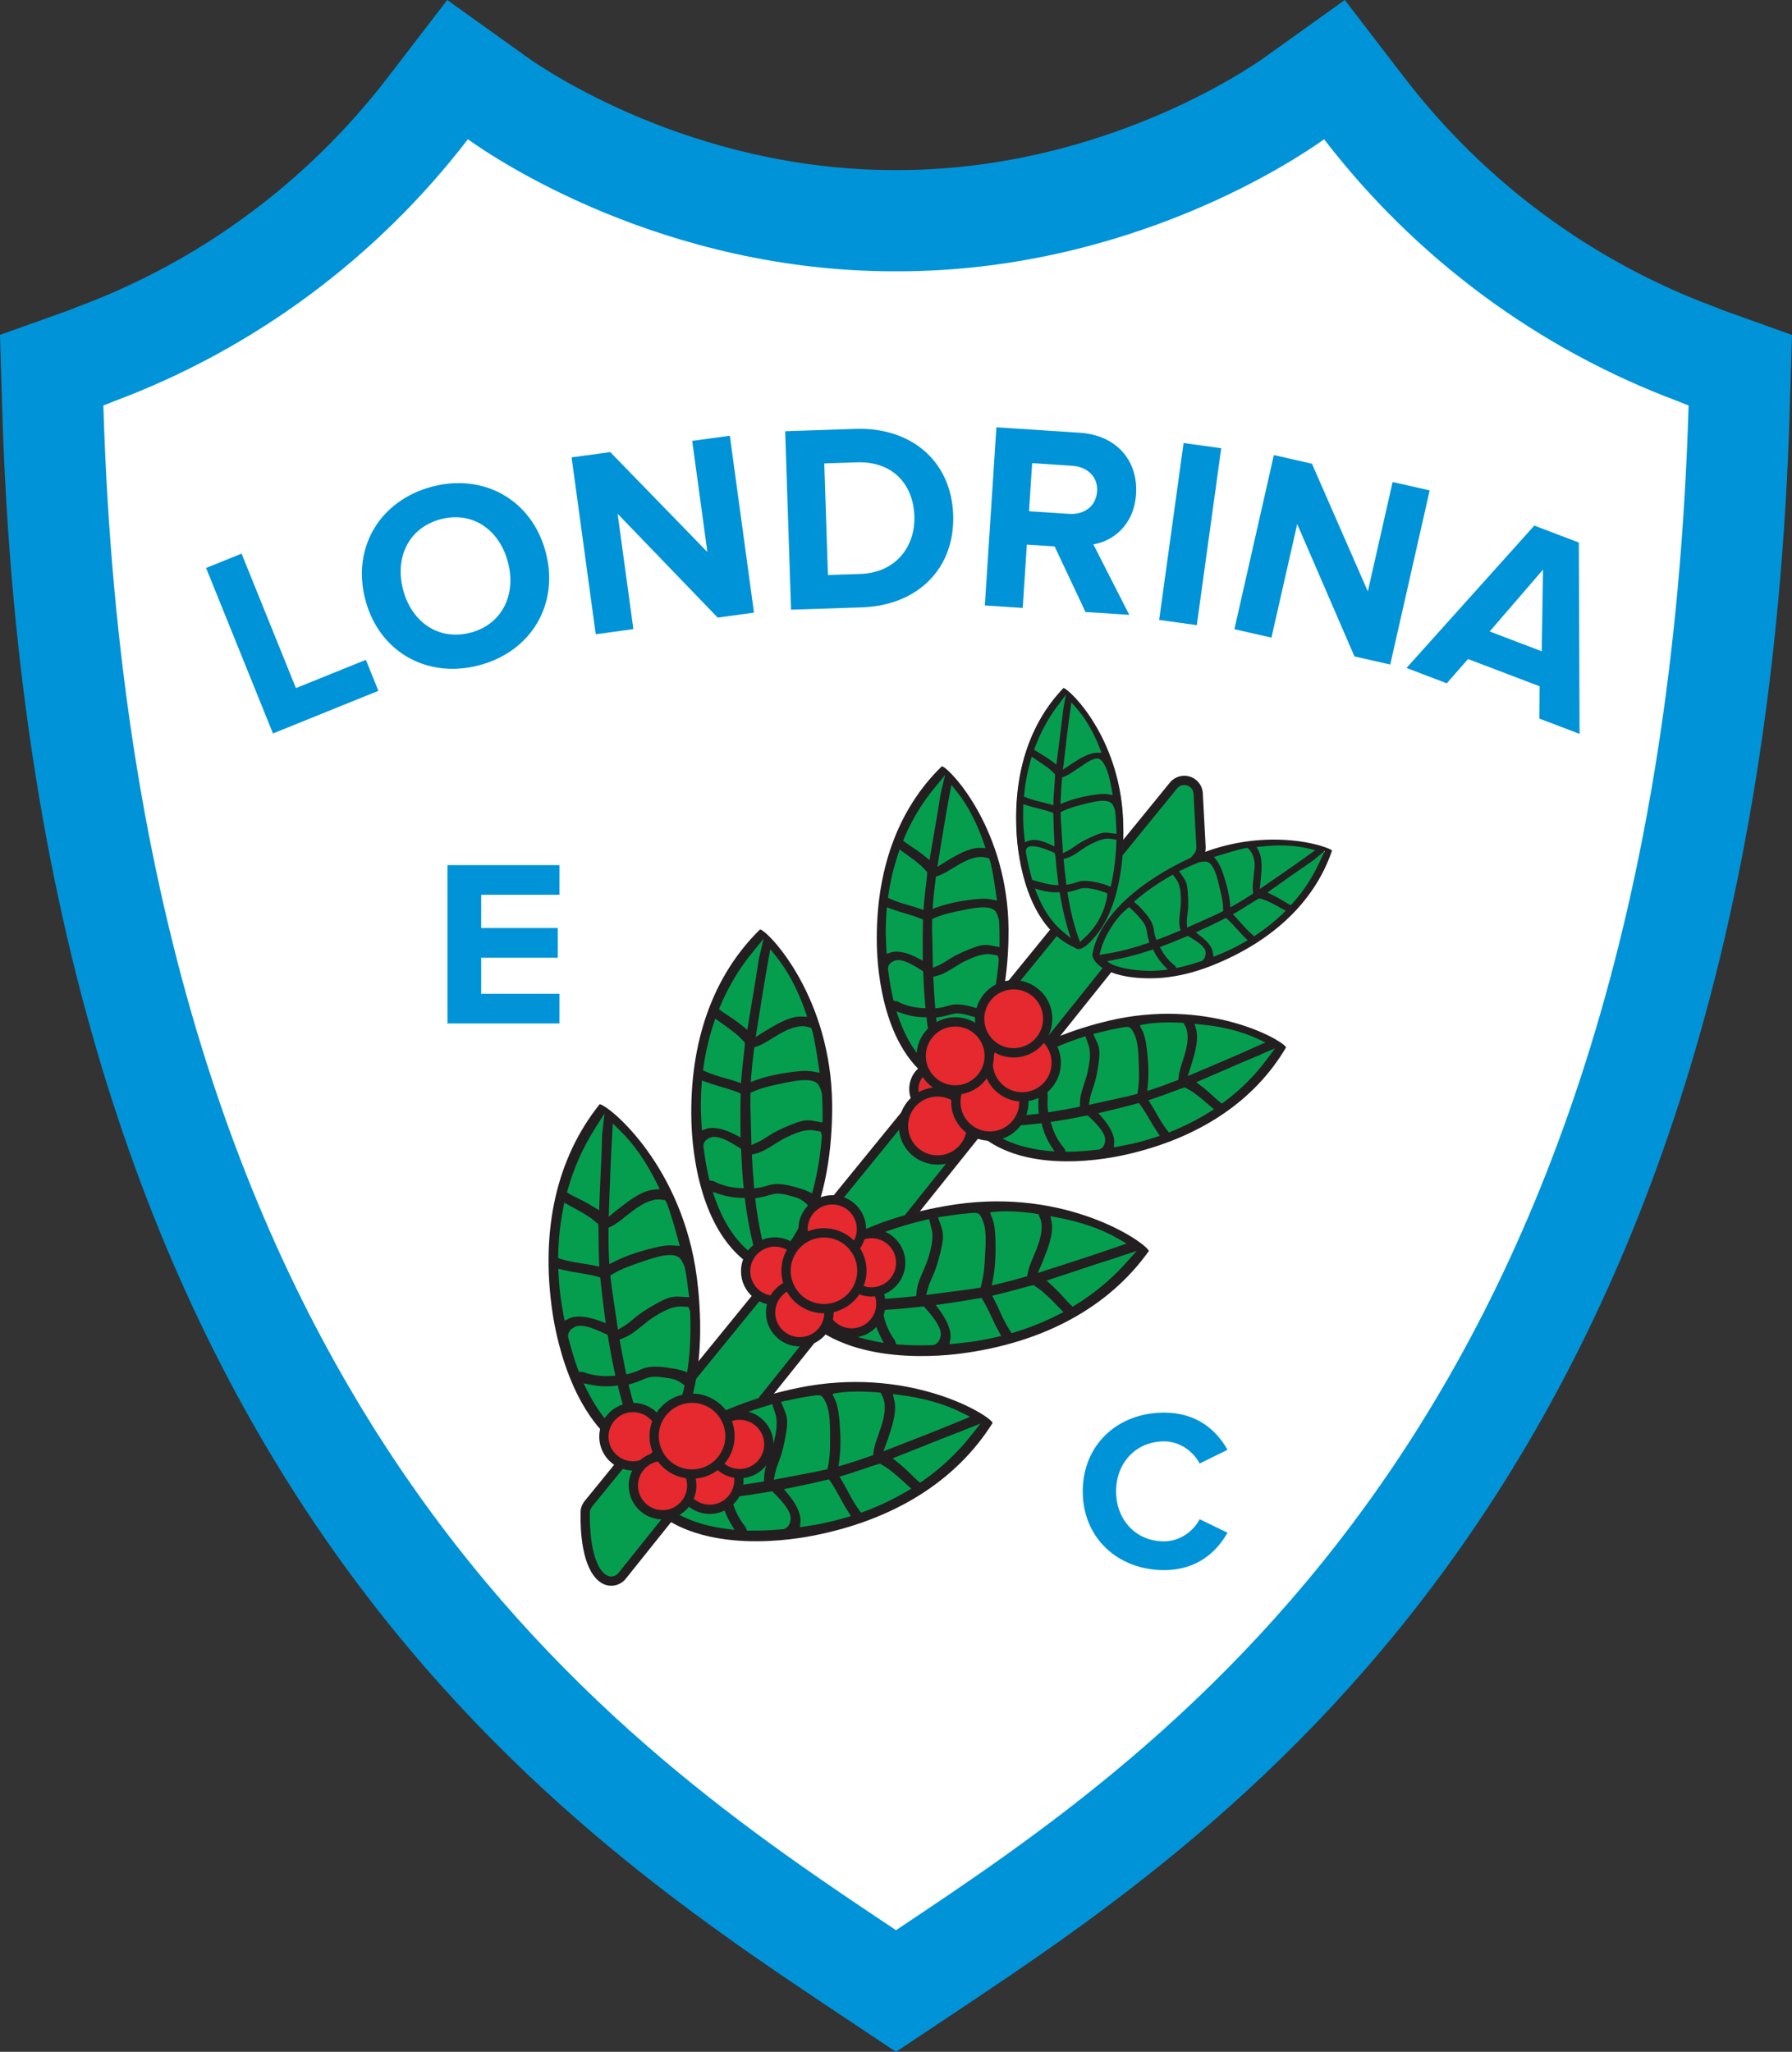
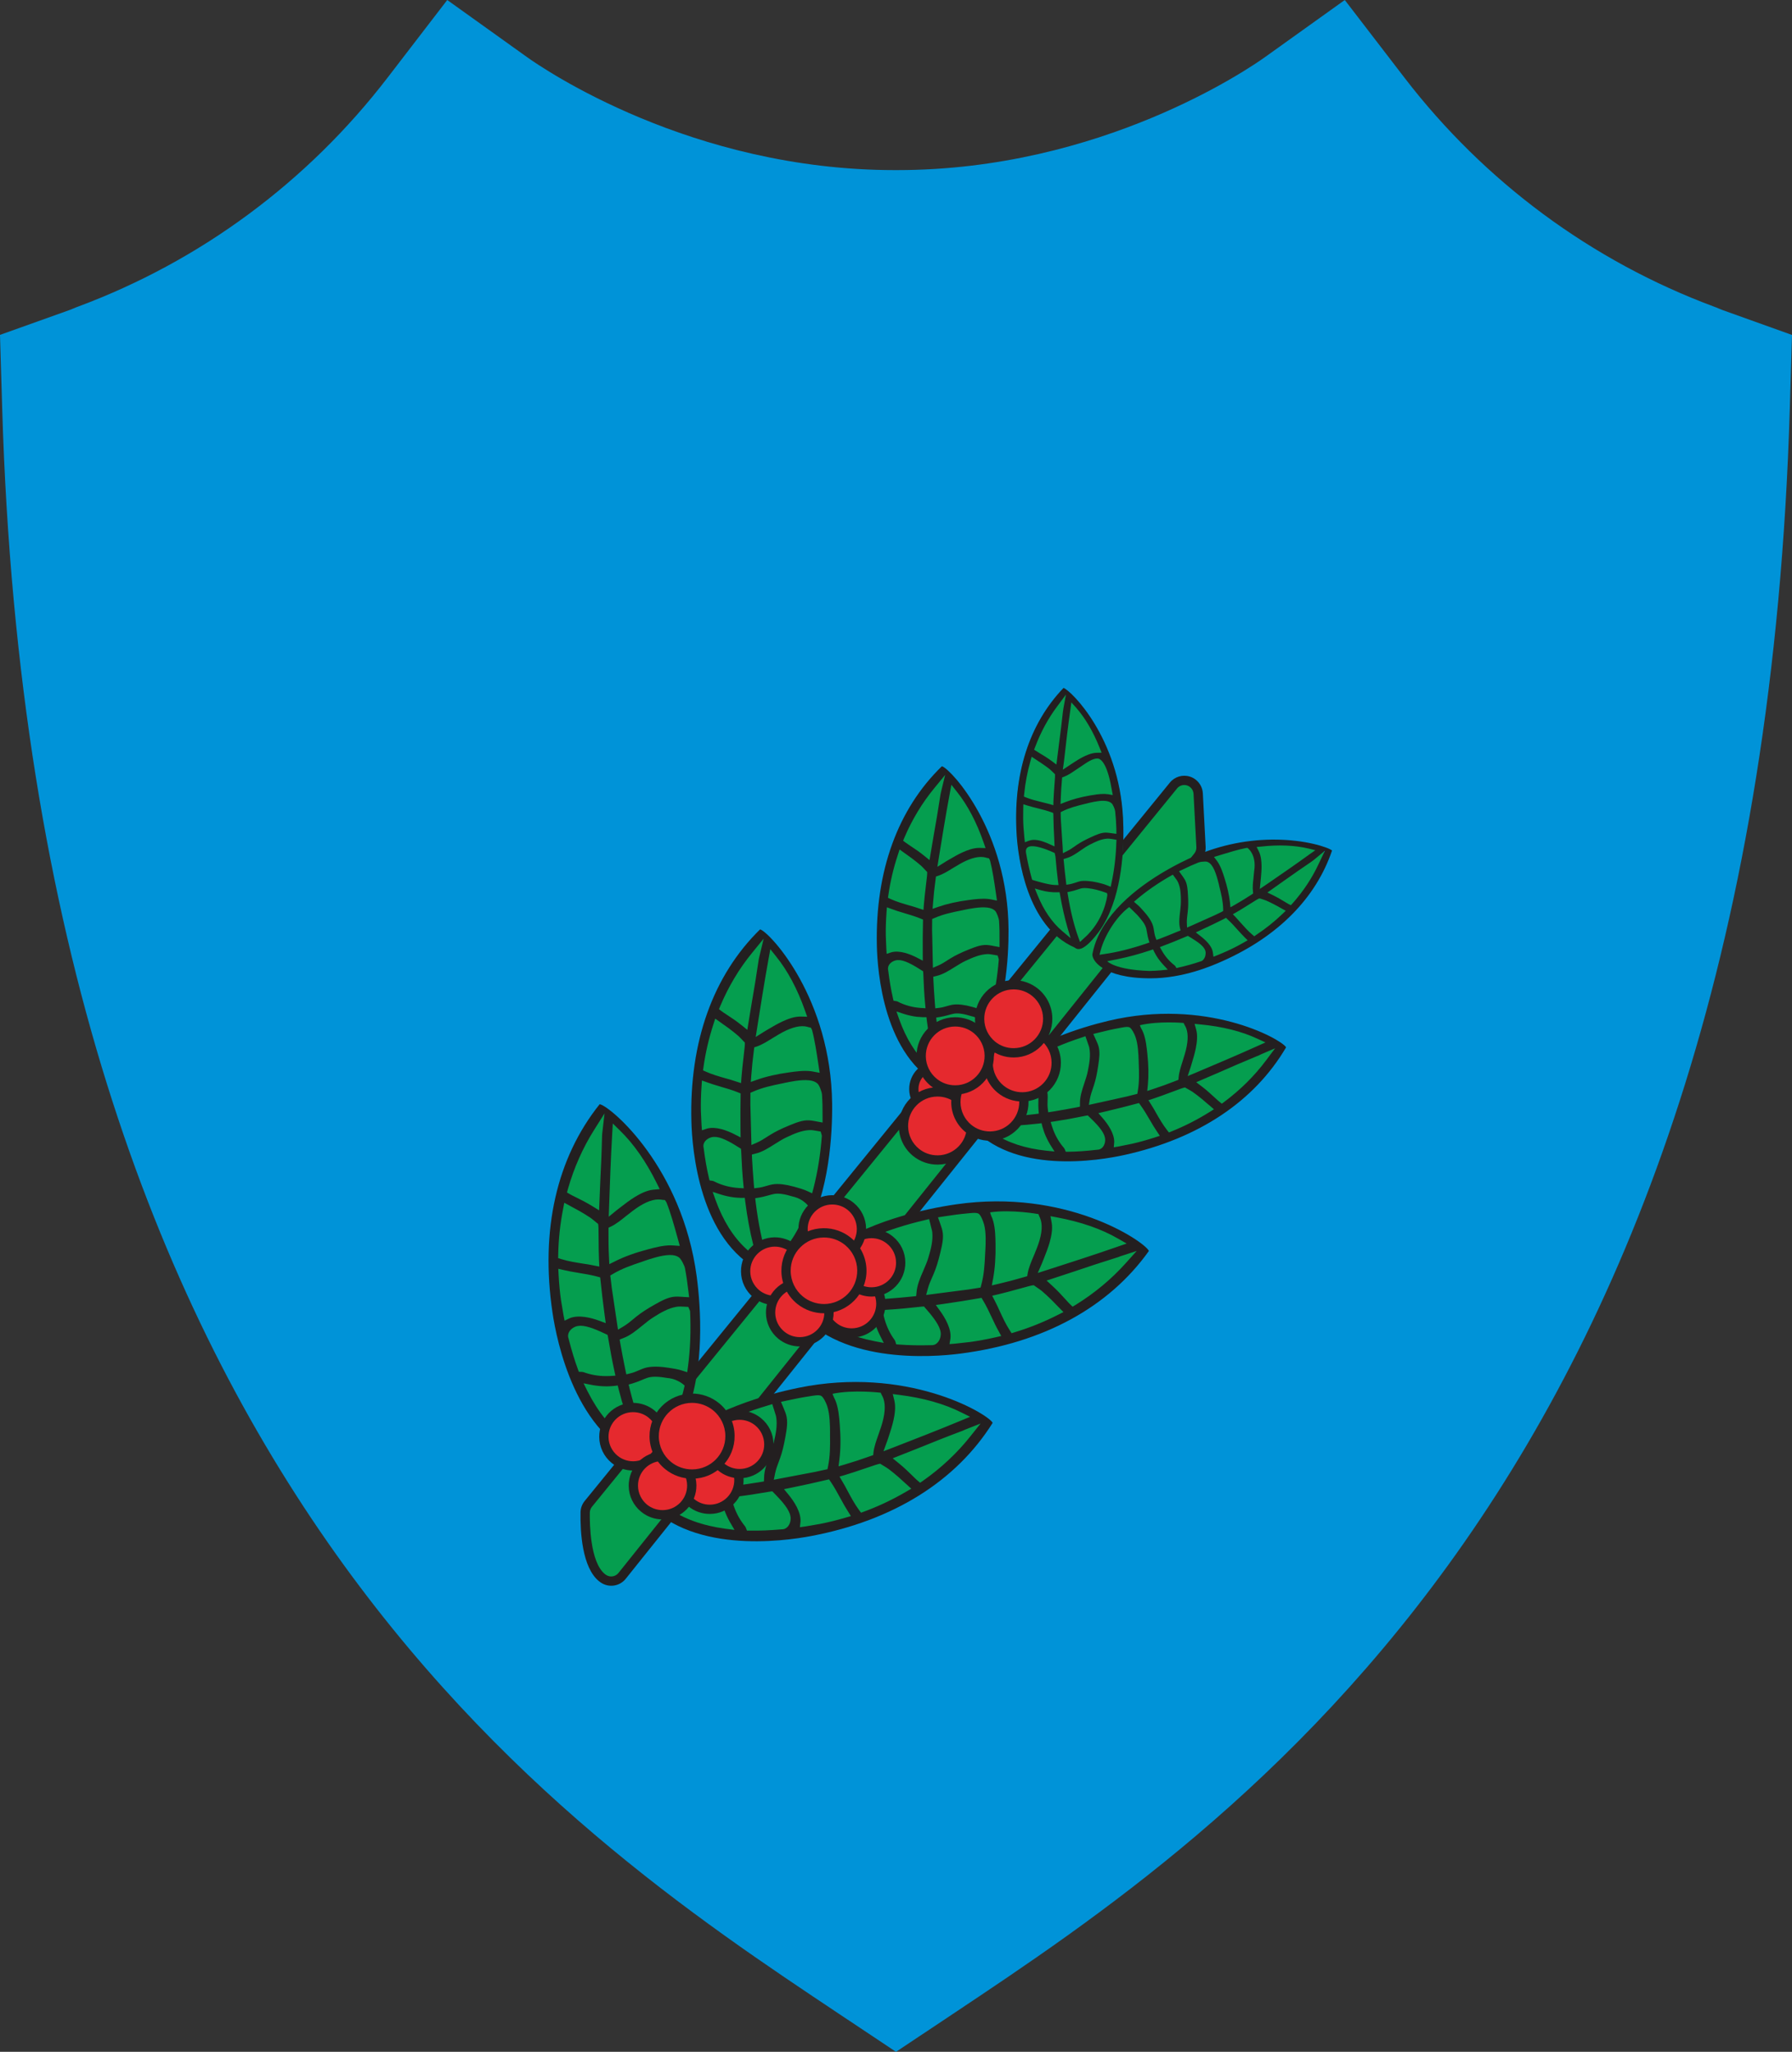
<svg xmlns="http://www.w3.org/2000/svg" version="1.1" id="Camada_1" x="0px" y="0px" width="493.408px" height="564.806px" viewBox="153.297 156.071 493.408 564.806" enable-background="new 153.297 156.071 493.408 564.806" xml:space="preserve">
  <rect x="153.297" y="156.071" width="493.408" height="564.806" fill="#333333" stroke="none" />
  <path fill="#0093D8" d="M384.55,710.586c-77.54-51.673-221.869-147.836-230.648-442.079l-0.605-20.254l19.086-6.819  c0.425-0.152,0.808-0.308,1.163-0.465l0.619-0.262l0.629-0.236c33.707-12.546,63.184-34.348,85.23-63.04l16.417-21.36l21.906,15.678  c4.452,3.19,45.144,31.147,101.344,31.147h0.62c56.212-0.005,96.894-27.957,101.349-31.147l21.909-15.678l16.411,21.36  c22.041,28.692,51.517,50.494,85.229,63.04l0.642,0.238l0.633,0.271c0.354,0.157,0.731,0.311,1.154,0.461l19.066,6.831  l-0.604,20.234c-8.773,294.243-153.104,390.406-230.645,442.079l-15.449,10.292L384.55,710.586z" />
-   <path fill="#FFFFFF" d="M615.487,266.593c-38.973-14.511-72.705-39.776-97.609-72.183c-7.78,5.57-53.821,36.455-117.872,36.351  c-64.052,0.104-110.1-30.78-117.881-36.351c-24.902,32.406-58.635,57.672-97.609,72.183c-0.847,0.363-1.75,0.728-2.759,1.088  c8.348,279.794,143.021,369.586,218.249,419.709c75.219-50.123,209.893-139.915,218.231-419.709  C617.239,267.32,616.336,266.956,615.487,266.593z" />
  <g>
    <path fill="#0093D8" d="M276.502,437.795v-43.579h30.837v8.165h-21.561v9.146h21.108v8.172h-21.108v9.926h21.561v8.171   L276.502,437.795L276.502,437.795z" />
  </g>
  <g>
    <path fill="#0093D8" d="M451.42,566.604c0-12.955,9.75-21.685,22.383-21.685c9.173,0,14.517,4.968,17.475,10.241l-7.671,3.773   c-1.764-3.396-5.53-6.1-9.804-6.1c-7.665,0-13.2,5.845-13.2,13.77c0,7.908,5.535,13.761,13.2,13.761   c4.272,0,8.04-2.702,9.804-6.098l7.671,3.712c-2.958,5.21-8.302,10.301-17.475,10.301C461.17,588.28,451.42,579.489,451.42,566.604   z" />
  </g>
  <g>
    <path fill="#0093D8" d="M228.458,357.972l-18.418-45.56l9.771-3.95l14.968,37.023l19.262-7.786l3.449,8.537L228.458,357.972z" />
    <path fill="#0093D8" d="M253.889,321.172c-3.78-14.329,3.989-27.353,18.391-31.148c14.325-3.77,27.507,3.732,31.281,18.054   c3.774,14.323-3.997,27.348-18.324,31.122C270.844,342.996,257.662,335.49,253.889,321.172z M293.153,310.816   c-2.344-8.904-9.739-14.122-18.507-11.818c-8.831,2.334-12.7,10.52-10.356,19.422c2.333,8.844,9.739,14.131,18.579,11.796   C291.637,327.911,295.481,319.659,293.153,310.816z" />
    <path fill="#0093D8" d="M350.904,326.079l-27.554-28.586l4.34,31.755l-10.362,1.419l-6.65-48.697l10.651-1.447l26.737,27.504   l-4.179-30.594l10.367-1.412l6.646,48.69L350.904,326.079z" />
    <path fill="#0093D8" d="M371.104,323.902l-1.618-49.127l19.372-0.643c15.403-0.512,26.401,8.942,26.888,23.677   c0.492,14.881-9.871,24.956-25.197,25.454L371.104,323.902z M405.062,298.16c-0.283-8.621-5.806-15.148-15.827-14.82l-8.984,0.294   l1.011,30.72l8.913-0.292C399.898,313.742,405.345,306.558,405.062,298.16z" />
    <path fill="#0093D8" d="M452.176,324.538l-8.502-18.054l-7.643-0.495l-1.139,17.426l-10.435-0.678l3.188-49.039l22.939,1.494   c10.215,0.656,16.106,7.763,15.516,16.881c-0.563,8.599-6.384,12.95-11.755,13.854l9.887,19.394L452.176,324.538z M455.37,291.302   c0.264-4.041-2.736-6.75-6.855-7.017l-11.026-0.718l-0.862,13.233l11.031,0.719C451.773,297.79,455.096,295.497,455.37,291.302z" />
    <path fill="#0093D8" d="M472.455,326.718l6.727-48.694l10.367,1.435l-6.728,48.697L472.455,326.718z" />
    <path fill="#0093D8" d="M526.234,336.77l-15.764-36.441l-7.091,31.257l-10.204-2.307l10.862-47.94l10.495,2.379l15.382,35.147   l6.824-30.111l10.206,2.309L536.085,339L526.234,336.77z" />
    <path fill="#0093D8" d="M577.13,353.871l0.071-8.888l-19.698-7.496l-5.851,6.679l-11.086-4.225l35.188-39.194l12.259,4.668   l0.205,52.673L577.13,353.871z M578.156,312.864l-14.689,17.028l14.327,5.459L578.156,312.864z" />
  </g>
  <path fill="#231F20" d="M482.621,370.766c-0.483-0.4-1.054-0.712-1.66-0.906c-2.017-0.653-4.212-0.005-5.551,1.631L314.282,569.247  c-0.724,0.891-1.13,1.997-1.141,3.146c-0.092,5.455,0.448,15.133,5.046,18.913c0.146,0.125,0.288,0.226,0.435,0.321  c2.209,1.575,5.259,1.16,6.958-0.957l158.569-198.057c0.774-0.984,1.181-2.228,1.108-3.466l-0.771-14.705  C484.406,372.987,483.708,371.654,482.621,370.766" />
  <path fill="#059E4F" d="M319.814,589.336c-4.022-3.314-4.165-13.769-4.118-16.894c0.009-0.573,0.217-1.127,0.571-1.579  l161.124-197.759c0.67-0.821,1.764-1.143,2.778-0.815c0.305,0.094,0.586,0.255,0.819,0.459c0.554,0.438,0.895,1.105,0.938,1.838  l0.778,14.688c0.032,0.625-0.177,1.248-0.56,1.729L323.588,589.058c-0.852,1.066-2.374,1.28-3.489,0.49  C320.004,589.473,319.91,589.407,319.814,589.336" />
  <g>
    <path fill="#059E4F" d="M518.43,391.176c-4.644,13.716-15.425,22.99-28.416,28.81c-9.733,4.358-23.855,7.495-32.931,0.337   c-0.354-0.276-0.142-1.095-0.457-0.958c-0.94,0.402-2.762-0.206-1.414-0.63c0.536-0.17,0.359-0.158,0.497-0.879   c2.247-11.64,15.328-20.272,25.235-24.889C500.538,383.846,518.845,389.952,518.43,391.176" />
    <g>
      <path fill="#231F20" d="M485.134,393.829v-0.004V393.829z" />
      <path fill="#231F20" d="M480.686,392.408c-5.744,2.682-16.293,8.439-22.362,16.848c-2.202,3.036-3.609,6.182-4.229,9.343    c-0.325,1.649,2.723,6.771,15.951,6.771c9.056,0,16.871-3.394,20.039-4.813c15.181-6.796,25.547-17.301,29.978-30.371    c-1.016-0.852-7.297-3.002-15.967-3.002h-0.525C495.669,387.262,487.971,389.018,480.686,392.408z M489.338,391.422    c2.15-0.661,4.817-1.484,6.942-1.899l0.469-0.07l0.199,0.156c0.098,0.074,2.325,1.887,1.689,6.094    c-0.021,0.134-0.028,0.257-0.04,0.369l-0.083,0.794c-0.015,0.193-0.039,0.417-0.062,0.64l-0.039,0.429    c-0.124,1.063-0.271,2.354-0.125,3.524l0.045,0.565l-0.446,0.31c-1.721,1.11-3.214,2.022-4.581,2.802l-1.23,0.693l-0.124-1.4    c-0.246-2.081-0.759-4.349-1.521-6.726c-0.447-1.414-1.066-3.346-2.086-4.703l-0.785-1.034L489.338,391.422z M478.916,395.442    c1.564-0.776,3.044-1.437,4.373-1.953c0.547-0.23,1.601-0.251,1.715-0.254l0.13-0.003c0.334,0,0.529,0.037,0.698,0.129    c1.515,0.609,2.376,3.329,3.071,6.171l0.112,0.534c0.532,2.067,1.018,4.121,1.068,6.224v0.551l-0.466,0.271    c-0.615,0.304-1.188,0.586-1.782,0.856l-2.416,1.086c-1.33,0.6-2.684,1.212-4.064,1.819l-1.217,0.529l-0.06-1.326    c-0.022-0.791,0.071-1.54,0.169-2.334l0.093-0.823c0.144-1.271,0.161-2.672,0.051-4.41l-0.012-0.223    c-0.065-1.201-0.153-2.832-0.807-3.996c-0.19-0.338-0.423-0.676-0.65-0.999l-0.996-1.396L478.916,395.442z M466.325,403.604    c2.699-2.276,5.876-4.479,9.192-6.363l0.703-0.402l0.61,0.82c0.341,0.44,0.674,0.898,0.893,1.422    c0.652,1.557,0.714,3.261,0.719,5.015c0.013,0.766-0.069,1.517-0.152,2.312l-0.057,0.519c-0.189,1.562-0.372,3.098-0.068,4.514    l0.19,0.761l-0.744,0.281c-1.629,0.688-3.278,1.341-5.02,2.012l-0.882,0.307l-0.306-0.867c-0.184-0.544-0.281-1.164-0.372-1.71    c-0.062-0.405-0.14-0.841-0.239-1.2c-0.422-1.517-1.613-3.01-2.286-3.764l-0.233-0.271c-0.597-0.686-1.221-1.405-1.929-1.978    l-0.815-0.706L466.325,403.604z M456.028,418.895l0.368-1.358c1.021-3.768,4.084-9.008,7.815-11.781c0,0,1.962,1.895,2.199,2.158    l0.271,0.305c0.881,1.001,1.96,2.229,2.25,3.561c0.069,0.318,0.13,0.671,0.188,1.019l0.03,0.176    c0.102,0.562,0.204,1.144,0.371,1.683l0.268,0.852l-0.838,0.289c-4.308,1.456-8.085,2.4-11.554,2.886L456.028,418.895z     M473.02,423.166c-1.167,0.102-2.161,0.156-3.054,0.17h-0.299c-9.464-0.314-11.501-2.667-11.501-2.667l2.988-0.601    c2.839-0.578,5.737-1.361,8.868-2.401l0.76-0.257l0.342,0.726c0.627,1.249,1.458,2.429,2.461,3.499l1.25,1.347L473.02,423.166z     M484.165,420.614l-0.219,0.073c-2.077,0.704-4.082,1.267-6.102,1.71l-0.617,0.148l-0.338-0.551    c-0.046-0.064-0.159-0.169-0.238-0.236c-1.387-1.062-2.604-2.48-3.485-4.071l-0.51-0.906l0.979-0.383    c1.729-0.639,3.667-1.418,6.293-2.535l0.429-0.183l0.69,0.42c2.062,1.279,4.195,2.604,4.212,4.243    C485.274,419.673,484.58,420.396,484.165,420.614z M495.781,415.498c-1.635,0.938-3.097,1.687-4.599,2.361    c-0.815,0.372-1.729,0.753-2.682,1.146l-1.093,0.431l-0.159-1.162c-0.243-1.884-2.125-3.539-3.522-4.622l-1.176-0.914l1.354-0.635    c2.4-1.106,4.488-2.111,6.396-3.07l0.554-0.312l0.481,0.452c0.948,0.873,1.834,1.843,2.647,2.757    c0.641,0.715,1.301,1.445,1.987,2.134l0.861,0.842L495.781,415.498z M506.421,407.636c-2.216,2.125-4.641,4.066-7.219,5.774    l-0.552,0.396l-0.538-0.453c-1.154-0.969-2.163-2.106-3.06-3.114c-0.525-0.605-1.009-1.143-1.493-1.659l-0.808-0.846l1.014-0.574    c0.704-0.397,1.861-1.117,2.955-1.801l0.831-0.518c1.531-0.959,2.022-1.269,2.227-1.355l0.204-0.089l0.318,0.021l0.381,0.122    c0.427,0.134,0.999,0.33,1.227,0.419c0.783,0.343,1.552,0.716,2.363,1.147c0.224,0.11,0.47,0.244,0.716,0.38l2.319,1.299    L506.421,407.636z M516.338,393.954c-1.78,3.822-4.182,7.448-7.135,10.772l-0.478,0.52l-0.62-0.306    c-0.151-0.079-0.337-0.19-0.562-0.328l-0.345-0.208c-1.026-0.62-2.276-1.374-3.545-1.982l-1.39-0.664l4.658-3.304    c2.446-1.729,4.836-3.405,7.237-5.025c0.273-0.185,0.548-0.371,0.785-0.565l3.163-2.616L516.338,393.954z M513.52,389.633    l1.947,0.476l-1.636,1.151c-3.271,2.38-7.573,5.356-11.354,7.953l-2.311,1.565l0.319-3.196c0.092-1.066,0.188-2.177,0.162-3.254    c-0.012-0.626-0.042-2.523-0.747-3.92l-0.607-1.188l1.34-0.12C505.341,388.572,509.769,388.749,513.52,389.633z" />
    </g>
  </g>
  <g>
    <path fill="#059E4F" d="M445.917,345.965c-10.33,10.909-13.589,25.286-12.622,40.02c0.725,11.045,4.707,25.503,15.683,30.354   c0.424,0.178,0.783,0.113,1.092-0.06c0.098-0.031,0.182-0.074,0.271-0.117c0.35,0.471,0.955,0.703,1.562,0.22   c9.567-7.709,11.127-23.878,10.55-35.198C461.312,358.799,446.831,344.985,445.917,345.965" />
    <g>
      <path fill="#231F20" d="M457.163,377.102L457.163,377.102L457.163,377.102z" />
      <path fill="#231F20" d="M458.095,408.846c4.591-9.296,4.732-21.312,4.41-27.652c-1.113-21.969-14.173-34.957-16.372-35.764    c-9.558,9.953-13.989,24.028-12.895,40.634c0.382,5.75,2.65,24.959,15.873,30.8c0.423,0.175,1.754,2.235,6.575-4.075    C456.597,411.597,457.488,410.064,458.095,408.846z M460.663,388.038c-0.113,3.79-0.572,7.626-1.326,11.083l-0.221,1.059    l-1.021-0.416c-0.842-0.345-1.806-0.572-2.583-0.758l-0.394-0.087c-1.136-0.267-3.321-0.515-4.42-0.27    c-0.353,0.079-0.739,0.204-1.17,0.354l-0.432,0.134c-0.416,0.133-0.843,0.267-1.247,0.331l-0.946,0.15l-0.106-0.945    c-0.218-1.698-0.411-3.464-0.587-5.394l-0.075-0.727l0.713-0.229c1.479-0.405,2.816-1.337,3.993-2.162l0.177-0.118    c0.753-0.519,1.466-1.007,2.223-1.396c1.642-0.852,3.134-1.57,4.762-1.709c0.498-0.041,0.966,0.02,1.468,0.087l1.235,0.216    L460.663,388.038z M460.673,384.196l0.01,1.405l-1.516-0.194c-0.449-0.068-0.908-0.133-1.351-0.143    c-1.345-0.019-2.768,0.638-3.903,1.161l-0.207,0.092c-1.579,0.716-2.821,1.389-3.894,2.107l-0.615,0.434    c-0.76,0.527-1.358,0.944-2.036,1.275l-1.204,0.602l-0.07-1.697c-0.068-0.974-0.133-1.949-0.196-2.916l-0.27-4.159    c-0.042-0.646-0.07-1.308-0.074-1.951l-0.009-0.574l0.52-0.257c1.854-0.921,3.899-1.463,6.013-1.982l0.483-0.111    c1.005-0.259,3.119-0.809,4.791-0.781l0.034,0.002c0.981,0.025,1.684,0.239,2.146,0.649c0.423,0.319,0.977,1.701,1.022,2.274    C460.518,380.959,460.626,382.565,460.673,384.196z M459.323,372.988l0.364,1.941l-1.287-0.23c-0.278-0.04-0.589-0.069-0.92-0.079    h-0.187c-1.305-0.021-2.676,0.215-3.896,0.423c-2.604,0.46-4.853,1.069-6.791,1.832l-1.297,0.517l0.051-1.388    c0.067-1.854,0.182-3.653,0.336-5.35l0.05-0.573l0.532-0.199c1.038-0.393,2.053-1.08,2.948-1.687l1.887-1.262l0.155-0.102    c1.288-0.89,2.892-1.996,4.211-1.974h0.008C456.057,364.872,458.013,365.5,459.323,372.988z M448.28,349.412l1.315,1.465    c2.535,2.89,4.731,6.645,6.523,11.159l0.492,1.226l-1.32,0.024c-1.56,0.021-3.256,0.884-3.815,1.168    c-0.907,0.45-1.791,1.024-2.646,1.573l-2.895,1.918l0.312-2.265c0.5-4.428,1.151-10.075,1.774-14.324L448.28,349.412z     M438.294,361.753c1.551-4.151,3.625-7.969,6.168-11.343l2.331-3.139l-0.707,3.851c-0.063,0.313-0.109,0.629-0.14,0.97    c-0.274,2.562-0.601,5.256-1.067,8.754l-0.136,1.11c-0.13,1.008-0.259,2.005-0.38,3.007l-0.195,1.571l-1.252-0.948    c-1.231-0.913-2.596-1.724-3.332-2.16l-0.23-0.144c-0.289-0.164-0.537-0.325-0.697-0.436l-0.632-0.404L438.294,361.753z     M435.293,374.656c0.306-3.109,0.89-6.165,1.725-9.072l0.338-1.202l1.033,0.685c0.204,0.14,0.381,0.252,0.561,0.364l0.173,0.126    c0.356,0.218,0.769,0.479,1.155,0.762c0.75,0.502,1.438,0.999,2.072,1.508c0.139,0.117,0.334,0.303,0.576,0.531l0.842,0.823    l0.02,0.217c0.017,0.306-0.011,0.715-0.103,1.982l-0.102,1.402c-0.094,1.38-0.196,2.888-0.229,3.77l-0.027,1.165l-1.127-0.329    c-0.523-0.143-1.05-0.271-1.577-0.398l-0.513-0.128c-1.386-0.342-2.86-0.704-4.251-1.254l-0.638-0.267L435.293,374.656z     M435.36,386.749c-0.104-0.999-0.189-1.97-0.252-2.913c-0.105-1.601-0.128-3.247-0.073-5.177l0.03-1.201l1.151,0.361    c0.96,0.299,1.947,0.546,2.83,0.763l0.311,0.079c1.054,0.271,2.252,0.576,3.364,0.979l0.574,0.204l0.036,0.609    c0.034,2.14,0.118,4.396,0.269,7.122l0.054,1.488l-1.336-0.601c-2.566-1.18-4.334-1.479-5.734-0.961l-1.091,0.418L435.36,386.749z     M437.498,398.258l-0.152-0.506c-0.544-1.961-1.19-4.759-1.56-6.994c-0.543-4.015,7.911,0.125,7.911,0.125l0.214,1.016    c0.216,2.59,0.438,4.727,0.695,6.742l0.145,1.063l-1.059-0.026c-1.826-0.046-5.731-1.273-5.896-1.327L437.498,398.258z     M445.758,412.36c-2.793-2.363-5.09-5.725-6.829-9.985l-0.7-1.722l1.79,0.506c1.44,0.389,2.875,0.567,4.241,0.532l0.777-0.02    l0.144,0.758c0.562,3.267,1.229,6.196,2.03,8.973l0.877,2.923L445.758,412.36z M451.654,414.443l-0.988,0.922l-0.469-1.296    c-1.195-3.315-2.128-7.095-2.857-11.552l-0.14-0.857l0.853-0.187c0.596-0.11,1.182-0.302,1.749-0.482l0.364-0.117    c0.273-0.086,0.511-0.162,0.732-0.228c1.07-0.301,2.91,0.021,4.19,0.327l0.416,0.11c0.31,0.065,1.525,0.431,2.182,0.685    l0.425,0.163l0.084,0.498C458.164,402.717,457.388,409.49,451.654,414.443z" />
    </g>
  </g>
  <path fill="#231F20" d="M370.073,471.363" />
  <g>
    <path fill="#059E4F" d="M318.497,462.208c-12.599,15.679-15.379,35.22-12.483,54.784c2.176,14.66,9.063,33.532,24.242,38.804   c0.562,0.195,1.062,0.067,1.447-0.195c0.121-0.051,0.234-0.113,0.341-0.18c0.53,0.578,1.36,0.812,2.106,0.118   c11.948-11.314,12.271-33.079,10.269-48.129C340.451,477.664,319.62,460.811,318.497,462.208" />
    <g>
      <path fill="#231F20" d="M334.634,486.831L334.634,486.831L334.634,486.831z" />
      <polygon fill="#231F20" points="337.815,502.144 337.815,502.132 337.812,502.144   " />
      <path fill="#231F20" d="M313.133,521.608v-0.005V521.608z" />
      <path fill="#231F20" d="M333.689,535.638v-0.002V535.638z" />
      <path fill="#231F20" d="M345.117,507.379c-4.021-30.036-23.419-46.443-26.529-47.306c-0.079-0.028-0.131-0.036-0.189-0.036    c-11.845,14.798-16.349,34.634-12.981,57.324c1.157,7.854,6.389,33.973,25.259,40.525c0.159,0.057,0.317,0.082,0.476,0.082    c0.206-0.008,0.409-0.062,0.606-0.17l0.664-0.369l0.63,0.442c0.177,0.121,0.354,0.185,0.513,0.185h0.01    c0.334,0,0.58-0.103,0.827-0.345c3.24-3.068,5.841-7.049,7.74-11.854C347.413,532.542,346.269,516.036,345.117,507.379z     M342.716,532.342l-0.201,1.456l-1.396-0.448c-1.213-0.389-2.553-0.592-3.628-0.754l-0.576-0.079    c-1.067-0.163-2.141-0.249-3.202-0.249c-1.13,0.008-2.112,0.134-2.906,0.379c-0.473,0.146-0.991,0.361-1.568,0.611    c-0.719,0.309-1.485,0.632-2.253,0.822l-1.232,0.312l-0.27-1.25c-0.584-2.856-1.032-5.188-1.411-7.348l-0.163-0.996l0.948-0.365    c1.896-0.694,3.56-2.052,5.162-3.364l0.217-0.167c1-0.822,1.938-1.59,2.975-2.23c2.032-1.29,4.051-2.478,6.329-2.879    c0.313-0.058,0.626-0.07,0.945-0.07l0.202-0.005c0.333,0.005,0.668,0.021,1.025,0.044l1.098,0.057l0.49,1.145    C343.559,522.289,343.356,527.605,342.716,532.342z M342.867,511.706l0.176,1.459l-1.865-0.11    c-0.096-0.004-0.189-0.011-0.279-0.019c-0.805-0.041-1.426-0.076-1.744-0.029c-1.866,0.104-3.76,1.154-5.277,2.003l-0.319,0.178    c-2.11,1.183-3.732,2.239-5.093,3.335l-0.806,0.665c-0.794,0.671-1.665,1.378-2.63,1.966l-1.578,0.937l-0.269-1.811    c-0.407-2.667-0.804-5.297-1.167-7.854l-0.27-1.798c-0.117-0.922-0.227-1.796-0.317-2.67l-0.1-0.781l0.692-0.407    c2.448-1.47,5.201-2.435,8.046-3.372l0.614-0.226c1.566-0.536,4.702-1.606,7.021-1.631h0.115c1.033,0,1.823,0.214,2.419,0.648    c0.612,0.438,1.509,2.231,1.661,2.979C342.258,507.043,342.583,509.236,342.867,511.706z M321.012,487.921    c0.15-4.326,0.46-13.303,0.857-19.895l0.156-2.688l1.924,1.888c3.796,3.675,7.226,8.572,10.194,14.569l0.8,1.604l-1.794,0.165    c-1.877,0.185-3.711,1.186-5.102,2.034c-1.333,0.823-2.606,1.803-3.732,2.669l-1.021,0.787c-0.089,0.061-0.144,0.107-0.196,0.153    l-2.19,1.789L321.012,487.921z M320.856,494.007l0.696-0.319c1.419-0.697,2.804-1.812,3.913-2.707l0.447-0.355    c0.277-0.222,0.556-0.444,0.841-0.647l0.632-0.499c2.786-2.137,5.195-3.224,7.181-3.238h0.066c0.494,0.002,0.862,0.07,1.08,0.113    l0.673,0.057l0.413,0.639c1.144,2.852,2.141,6.455,3.022,9.63l0.647,2.354l-1.746-0.123c-0.29-0.03-0.578-0.034-0.854-0.036    c-2.103,0.018-4.351,0.615-6.156,1.098c-3.432,0.901-6.444,1.986-8.959,3.241l-1.683,0.838l-0.093-1.88    c-0.118-2.32-0.161-4.805-0.135-7.389L320.856,494.007z M309.655,483.415c1.671-5.865,4.093-11.343,7.211-16.285l2.883-4.576    l-0.617,5.37c-0.054,0.427-0.079,0.873-0.079,1.317c-0.093,4.147-0.286,8.296-0.479,12.171l-0.325,7.824l-1.812-1.117    c-1.59-0.997-3.32-1.854-4.588-2.482l-0.233-0.117c-0.611-0.292-1.113-0.547-1.403-0.727l-0.802-0.469L309.655,483.415z     M306.996,501.464c0.071-4.199,0.528-8.46,1.354-12.658l0.315-1.652l1.475,0.795c0.214,0.125,0.411,0.23,0.607,0.337l2.1,1.141    c1.153,0.664,2.149,1.276,3.056,1.887c0.252,0.179,0.81,0.615,1.717,1.377l0.361,0.285l0.066,0.486    c0.043,0.253,0.054,0.943,0.071,3.24v0.199c0.016,2.303,0.043,4.839,0.119,6.243l0.083,1.575l-1.555-0.302    c-0.965-0.204-1.922-0.367-2.898-0.503c-1.997-0.313-4.049-0.638-6.004-1.241l-0.885-0.275L306.996,501.464z M308.445,518.049    c-0.247-1.381-0.47-2.695-0.667-3.981c-0.32-2.22-0.536-4.475-0.678-7.098l-0.079-1.636l1.586,0.361    c1.171,0.29,2.321,0.483,3.603,0.69l0.373,0.071c1.659,0.266,3.439,0.563,5.155,1.02l0.813,0.221l0.095,0.841    c0.28,2.829,0.659,6.005,1.155,9.72l0.28,2.033l-1.914-0.708c-2.167-0.789-5.55-1.646-7.987-0.658l-1.427,0.685L308.445,518.049z     M313.508,533.706l-0.836-0.021l-0.285-0.784c-0.886-2.397-1.72-5.14-2.545-8.372c-0.524-1.427,0.55-2.742,1.889-3.268    c0.377-0.151,0.816-0.229,1.352-0.254l0.054,0.002c2.09,0.002,4.943,1.344,6.837,2.229l0.607,0.282l0.133,0.62    c0.6,3.646,1.151,6.562,1.73,9.21l0.302,1.396l-1.425,0.094c-0.332,0.023-0.649,0.027-0.978,0.027h-0.223    c-2.129,0-4.265-0.381-6.178-1.095C313.829,533.739,313.667,533.713,313.508,533.706z M325.568,552.016    c-4.075-2.905-7.604-7.255-10.478-12.923l-1.115-2.241l2.444,0.485c1.323,0.234,2.634,0.356,3.891,0.356h0.146    c0.623-0.018,1.264-0.051,1.867-0.105l1.06-0.134l0.261,1.055c1.134,4.427,2.373,8.376,3.792,12.069l1.455,3.824L325.568,552.016z     M341.724,537.831c-1.569,6.88-4.199,12.39-7.812,16.378l-1.253,1.367l-0.788-1.677c-1.984-4.415-3.691-9.498-5.207-15.55    l-0.276-1.151l1.138-0.332c0.744-0.219,1.486-0.513,2.311-0.847l0.863-0.36c0.229-0.089,0.451-0.181,0.671-0.25    c0.58-0.228,1.307-0.345,2.251-0.364l0.071,0.001c1.146,0,2.334,0.17,3.446,0.359l0.518,0.062    c2.306,0.352,3.832,1.734,3.896,1.794l0.252,0.233L341.724,537.831z" />
    </g>
  </g>
  <g>
    <path fill="#059E4F" d="M424.532,548.37c-10.661,17.057-28.191,26.114-47.623,29.817c-14.562,2.773-34.646,2.478-44.617-10.121   c-0.373-0.47-0.417-0.977-0.296-1.43c0.006-0.129,0.028-0.253,0.057-0.38c-0.717-0.313-1.213-1.016-0.805-1.949   c6.754-15.011,27.196-22.478,42.075-25.536C402.711,532.729,425.483,546.849,424.532,548.37" />
    <g>
      <path fill="#231F20" d="M395.97,541.237h-0.005H395.97z" />
      <polygon fill="#231F20" points="380.463,543.271 380.478,543.269 380.463,543.276   " />
      <path fill="#231F20" d="M370.203,572.986l0.008-0.004L370.203,572.986z" />
      <path fill="#231F20" d="M350.191,558.195l0.004-0.004L350.191,558.195z" />
      <path fill="#231F20" d="M337.76,553.576c-3.911,3.375-6.816,7.142-8.645,11.208c-0.149,0.312-0.163,0.582-0.059,0.898l0.007,0.007    c0.054,0.15,0.169,0.296,0.345,0.425l0.621,0.448l-0.129,0.75c-0.035,0.222-0.021,0.433,0.04,0.627    c0.054,0.15,0.131,0.289,0.235,0.42c12.398,15.664,38.786,12.01,46.577,10.516c22.542-4.293,39.784-15.068,49.858-31.125    c-0.017-0.061-0.048-0.104-0.092-0.169c-1.842-2.653-23.715-15.569-53.404-9.48C364.562,539.863,348.599,544.216,337.76,553.576z     M364.67,542.974l1.26-0.396c0.139,0.325,0.659,2.136,0.771,2.45l0.062,0.194c0.107,0.299,0.196,0.599,0.246,0.913    c0.371,2.284-0.092,4.582-0.637,6.93c-0.267,1.187-0.682,2.325-1.126,3.542l-0.089,0.254c-0.713,1.951-1.451,3.966-1.478,5.985    l-0.036,1.017l-0.997,0.171c-2.16,0.356-4.512,0.702-7.396,1.087l-1.269,0.159l-0.109-1.27c-0.075-0.79-0.027-1.618,0.03-2.397    c0.047-0.623,0.079-1.193,0.062-1.68c-0.03-0.83-0.229-1.801-0.6-2.873c-0.349-1.004-0.78-1.987-1.286-2.94l-0.266-0.519    c-0.513-0.963-1.146-2.156-1.905-3.177l-0.886-1.176l1.313-0.666C354.598,546.421,359.551,544.476,364.67,542.974z     M376.265,540.411c0.755-0.103,2.571-0.509,3.186-0.072c0.608,0.417,1.24,1.757,1.584,2.73l0.035,0.107    c0.737,2.198,0.761,5.513,0.769,7.168L381.832,551c0.05,2.993,0.04,5.909-0.54,8.705l-0.156,0.789l-0.767,0.164    c-0.859,0.202-1.717,0.386-2.628,0.58l-1.786,0.337c-2.532,0.495-5.148,0.989-7.799,1.482l-1.799,0.345l0.364-1.802    c0.236-1.102,0.617-2.158,0.992-3.127l0.361-0.986c0.588-1.641,1.054-3.52,1.473-5.903l0.061-0.357    c0.302-1.711,0.677-3.847,0.155-5.645c-0.059-0.313-0.295-0.891-0.601-1.635c-0.04-0.088-0.073-0.172-0.109-0.261l-0.718-1.726    l1.435-0.312C372.195,541.105,374.375,540.693,376.265,540.411z M396.551,555.565l0.969-2.657c0.023-0.064,0.051-0.133,0.086-0.23    l0.406-1.225c0.442-1.346,0.948-2.873,1.29-4.404c0.347-1.59,0.682-3.65,0.24-5.485l-0.433-1.751l1.775,0.229    c6.637,0.831,12.396,2.459,17.113,4.833l2.411,1.197l-2.486,1.03c-6.087,2.548-14.462,5.789-18.499,7.356L396.551,555.565z     M392.999,556.875c-2.43,0.873-4.791,1.649-7.024,2.304l-1.796,0.528l0.234-1.861c0.354-2.786,0.393-5.986,0.111-9.524    c-0.141-1.866-0.316-4.184-0.99-6.181c-0.09-0.261-0.193-0.525-0.313-0.795c0,0-0.523-0.979-0.69-1.609    c5.82-1.197,13.258-0.294,13.258-0.294l0.277,0.614c0.112,0.195,0.304,0.518,0.465,0.985l0.021,0.06    c0.635,1.882,0.405,4.518-0.687,7.848l-0.271,0.766c-0.102,0.332-0.213,0.668-0.34,1.005l-0.185,0.54    c-0.48,1.342-1.075,3.016-1.269,4.585l-0.073,0.768L392.999,556.875z M406.639,564.229l-0.707-0.604    c-0.261-0.214-0.668-0.601-1.151-1.082l-0.184-0.185c-1.008-0.987-2.392-2.344-3.855-3.52l-1.651-1.338l7.284-2.881    c3.592-1.461,7.452-3.009,11.334-4.462c0.421-0.146,0.832-0.317,1.219-0.509l4.364-1.719l-2.874,3.599    c-3.632,4.566-8.008,8.663-13.003,12.168L406.639,564.229z M390.371,572.475l-0.548-0.746c-1.215-1.646-2.193-3.479-3.149-5.256    c-0.451-0.885-0.922-1.732-1.432-2.574l-0.793-1.367l1.512-0.441c1.344-0.388,3.759-1.2,5.934-1.942l0.193-0.064    c2.171-0.739,2.825-0.959,3.08-1.001l0.487-0.099l0.388,0.25c1.011,0.606,1.609,0.984,1.861,1.167    c0.875,0.654,1.783,1.392,2.787,2.265l1.769,1.604c0.168,0.153,0.331,0.305,0.518,0.464l1.24,1.13l-1.463,0.846    c-3.693,2.159-7.562,3.993-11.511,5.444L390.371,572.475z M373.537,576.463l0.175-1.575c0.133-2.627-1.797-5.539-3.253-7.319    l-1.298-1.578l2.013-0.407c3.673-0.751,6.803-1.437,9.559-2.103l0.829-0.189l0.473,0.694c0.998,1.473,1.862,3.055,2.663,4.534    l0.186,0.327c0.615,1.142,1.18,2.165,1.839,3.177l0.864,1.381l-1.57,0.457c-2.525,0.731-4.726,1.271-6.927,1.699    c-1.272,0.234-2.596,0.459-3.977,0.683L373.537,576.463z M358.452,576.229c-1.31-1.579-2.365-3.467-3.068-5.477l-0.071-0.207    c-0.108-0.312-0.209-0.615-0.298-0.937l-0.383-1.378l1.419-0.17c2.688-0.317,5.628-0.768,9.27-1.396l0.627-0.079l0.47,0.482    c1.457,1.491,3.664,3.747,4.349,5.722l0.021,0.052c0.159,0.505,0.229,0.947,0.208,1.354c-0.053,1.438-0.94,2.886-2.464,2.857    c-3.324,0.284-6.184,0.399-8.743,0.353l-0.831-0.009l-0.296-0.785C358.601,576.463,358.52,576.321,358.452,576.229z     M334.053,568.896l4.086,0.115c3.96,0.127,8.097-0.005,12.648-0.392l1.084-0.102l0.22,1.044c0.149,0.591,0.332,1.206,0.518,1.799    l0.048,0.14c0.414,1.185,0.962,2.383,1.617,3.558l1.26,2.147l-2.48-0.317c-6.3-0.845-11.563-2.743-15.648-5.64L334.053,568.896z     M345.772,551.144l0.301,0.163c0.07,0.042,1.884,1.026,2.967,3.085l0.236,0.469c0.542,0.988,1.098,2.058,1.479,3.138l0.021,0.064    c0.298,0.899,0.419,1.628,0.395,2.249c0.009,0.228-0.01,0.47-0.018,0.715l-0.055,0.935c-0.044,0.885-0.072,1.685-0.036,2.459    l0.062,1.184l-1.182,0.114c-6.216,0.562-11.573,0.63-16.398,0.2l-1.837-0.188l0.875-1.631c2.574-4.727,6.914-9.024,12.893-12.775    L345.772,551.144z" />
    </g>
  </g>
  <g>
    <path fill="#059E4F" d="M362.417,413.975c-13.743,13.397-18.632,31.584-18.147,50.448c0.371,14.135,4.719,32.802,18.483,39.545   c0.514,0.252,0.996,0.191,1.396-0.016c0.122-0.031,0.231-0.083,0.346-0.126c0.437,0.602,1.193,0.925,1.979,0.353   c12.628-9.34,15.446-29.916,15.276-44.402C381.42,431.147,363.638,412.784,362.417,413.975" />
    <g>
      <path fill="#231F20" d="M374.86,439.16v-0.004V439.16z" />
      <polygon fill="#231F20" points="376.107,454.023 376.107,454.016 376.105,454.023   " />
      <path fill="#231F20" d="M350.479,469.616l0.005-0.006L350.479,469.616z" />
      <path fill="#231F20" d="M368.332,485.274L368.332,485.274L368.332,485.274z" />
      <path fill="#231F20" d="M382.416,459.833c-0.343-28.916-16.817-46.69-19.669-47.872c-0.074-0.032-0.119-0.046-0.178-0.052    c-12.915,12.646-19.476,30.911-18.903,52.8c0.187,7.564,2.13,32.908,19.247,41.29c0.142,0.075,0.281,0.115,0.436,0.131    c0.2,0.023,0.4-0.006,0.596-0.086l0.677-0.276l0.544,0.495c0.155,0.134,0.312,0.215,0.462,0.23l0.009,0.003    c0.315,0.039,0.562-0.034,0.827-0.233c3.426-2.527,6.345-6.002,8.694-10.332C381.688,483.927,382.506,468.158,382.416,459.833z     M377.269,483.191l-0.36,1.361l-1.28-0.588c-1.098-0.508-2.344-0.852-3.338-1.134l-0.546-0.144    c-0.988-0.277-1.993-0.479-2.999-0.604c-1.076-0.126-2.017-0.113-2.798,0.026c-0.459,0.081-0.985,0.229-1.562,0.396    c-0.712,0.209-1.477,0.427-2.227,0.514l-1.2,0.154l-0.113-1.213c-0.227-2.768-0.378-5.029-0.485-7.113l-0.04-0.965l0.935-0.24    c1.878-0.437,3.612-1.533,5.285-2.594l0.219-0.135c1.048-0.659,2.028-1.28,3.074-1.768c2.077-0.983,4.128-1.881,6.333-1.993    c0.298-0.022,0.598,0.004,0.898,0.038l0.193,0.022c0.32,0.035,0.639,0.097,0.967,0.158l1.036,0.179l0.328,1.14    C379.219,473.769,378.411,478.78,377.269,483.191z M379.779,463.665l0.004,1.408l-1.755-0.325    c-0.089-0.012-0.176-0.027-0.261-0.052c-0.757-0.13-1.34-0.23-1.648-0.225c-1.774-0.121-3.691,0.661-5.231,1.288l-0.317,0.127    c-2.14,0.877-3.796,1.695-5.209,2.576l-0.845,0.533c-0.829,0.549-1.735,1.113-2.717,1.561l-1.602,0.704l-0.044-1.746    c-0.079-2.572-0.15-5.109-0.198-7.571l-0.05-1.732c-0.004-0.885-0.008-1.726,0.011-2.57l-0.004-0.748l0.698-0.303    c2.489-1.114,5.216-1.71,8.012-2.275l0.609-0.13c1.546-0.327,4.641-0.985,6.833-0.735l0.11,0.008    c0.979,0.122,1.703,0.416,2.222,0.896c0.524,0.484,1.171,2.286,1.229,3.014C379.747,459.184,379.803,461.299,379.779,463.665z     M361.831,438.621c0.646-4.084,1.97-12.553,3.105-18.745l0.464-2.523l1.598,2.005c3.173,3.92,5.86,8.96,7.978,14.976l0.57,1.611    l-1.717-0.042c-1.803-0.055-3.652,0.686-5.064,1.333c-1.359,0.625-2.68,1.404-3.847,2.097l-1.056,0.626    c-0.095,0.051-0.147,0.089-0.2,0.122l-2.289,1.441L361.831,438.621z M360.979,444.368l0.696-0.225    c1.432-0.496,2.867-1.395,4.024-2.115l0.467-0.288c0.29-0.178,0.577-0.354,0.867-0.51l0.655-0.404    c2.883-1.701,5.299-2.452,7.179-2.24l0.062,0.007c0.471,0.062,0.807,0.17,1.009,0.236l0.634,0.132l0.318,0.655    c0.749,2.829,1.279,6.36,1.744,9.465l0.348,2.302l-1.638-0.312c-0.271-0.06-0.548-0.103-0.804-0.131    c-2.003-0.229-4.192,0.079-5.962,0.327c-3.358,0.458-6.335,1.141-8.861,2.034l-1.692,0.603l0.135-1.789    c0.159-2.214,0.398-4.572,0.723-7.016L360.979,444.368z M351.595,433.042c2.262-5.368,5.188-10.276,8.709-14.589l3.262-4.005    l-1.203,5.013c-0.107,0.399-0.182,0.82-0.235,1.243c-0.566,3.912-1.22,7.825-1.855,11.469l-1.211,7.375l-1.585-1.269    c-1.383-1.125-2.929-2.143-4.059-2.88l-0.208-0.138c-0.545-0.349-0.989-0.652-1.244-0.852l-0.706-0.539L351.595,433.042z     M346.994,449.833c0.551-3.969,1.479-7.957,2.741-11.836l0.491-1.53l1.305,0.923c0.188,0.146,0.362,0.264,0.538,0.395l1.854,1.317    c1.018,0.759,1.889,1.457,2.674,2.14c0.223,0.198,0.694,0.674,1.47,1.501l0.312,0.312l0.004,0.472    c0.017,0.246-0.061,0.9-0.31,3.073l-0.021,0.192c-0.247,2.18-0.521,4.589-0.609,5.921l-0.104,1.505l-1.436-0.467    c-0.888-0.299-1.776-0.569-2.691-0.812c-1.848-0.525-3.755-1.066-5.54-1.866l-0.805-0.36L346.994,449.833z M346.454,465.7    c-0.073-1.329-0.134-2.606-0.176-3.841c-0.044-2.145,0.012-4.303,0.184-6.803l0.107-1.561l1.463,0.526    c1.076,0.406,2.146,0.721,3.334,1.07l0.344,0.108c1.542,0.442,3.193,0.93,4.766,1.557l0.744,0.306l-0.01,0.81    c-0.057,2.709-0.068,5.764-0.024,9.34l0.03,1.96l-1.734-0.892c-1.959-0.997-5.06-2.208-7.483-1.548l-1.432,0.479L346.454,465.7z     M349.438,481.118l-0.783-0.116l-0.185-0.777c-0.561-2.372-1.034-5.061-1.438-8.22c-0.338-1.417,0.834-2.537,2.161-2.881    c0.371-0.095,0.804-0.125,1.312-0.076l0.048,0.004c1.976,0.243,4.529,1.837,6.216,2.899l0.547,0.34l0.054,0.598    c0.153,3.525,0.331,6.352,0.578,8.929l0.131,1.353l-1.367-0.076c-0.312-0.012-0.62-0.05-0.93-0.086l-0.208-0.026    c-2.02-0.242-3.997-0.851-5.725-1.743C349.741,481.186,349.592,481.146,349.438,481.118z M358.754,499.848    c-3.531-3.22-6.367-7.747-8.434-13.447l-0.799-2.245l2.256,0.733c1.229,0.383,2.459,0.644,3.646,0.791l0.145,0.016    c0.589,0.056,1.199,0.099,1.781,0.117l1.015-0.012l0.129,1.033c0.558,4.322,1.275,8.208,2.197,11.871l0.939,3.791L358.754,499.848    z M375.694,488.28c-2.292,6.332-5.408,11.244-9.301,14.607l-1.34,1.147l-0.55-1.673c-1.375-4.414-2.398-9.425-3.14-15.332    l-0.129-1.122l1.112-0.185c0.732-0.117,1.47-0.312,2.286-0.532l0.861-0.237c0.223-0.062,0.449-0.125,0.659-0.162    c0.577-0.147,1.279-0.183,2.18-0.091l0.068,0.01c1.08,0.129,2.188,0.436,3.224,0.742l0.479,0.12    c2.148,0.596,3.43,2.084,3.479,2.147l0.213,0.251L375.694,488.28z" />
    </g>
  </g>
  <g>
    <path fill="#059E4F" d="M467.501,500.927c-11.692,16.462-29.803,24.5-49.498,27.061c-14.758,1.909-34.872,0.43-44.11-12.791   c-0.348-0.49-0.366-1.004-0.221-1.447c0.021-0.134,0.048-0.257,0.08-0.384c-0.699-0.357-1.153-1.086-0.689-1.997   c7.661-14.643,28.594-20.909,43.681-23.103C446.558,483.956,468.546,499.462,467.501,500.927" />
    <g>
      <path fill="#231F20" d="M439.298,492.085v-0.004V492.085z" />
      <path fill="#231F20" d="M423.638,493.204l0.01-0.006L423.638,493.204z" />
      <path fill="#231F20" d="M411.595,522.375h0.002H411.595z" />
      <path fill="#231F20" d="M392.411,506.356h0.006H392.411z" />
      <path fill="#231F20" d="M380.231,500.996c-4.12,3.146-7.261,6.751-9.335,10.722c-0.168,0.306-0.195,0.574-0.104,0.893v0.011    c0.046,0.156,0.151,0.303,0.317,0.448l0.6,0.48l-0.175,0.747c-0.047,0.219-0.045,0.432,0.002,0.63    c0.042,0.156,0.113,0.304,0.211,0.437c11.499,16.436,38.164,14.338,46.062,13.304c22.841-2.965,40.766-12.746,51.816-28.233    c-0.02-0.062-0.038-0.107-0.081-0.177c-1.694-2.769-22.854-17.015-52.966-12.673C407.902,488.843,391.644,492.26,380.231,500.996z     M407.826,491.966l1.29-0.321c0.115,0.331,0.531,2.184,0.623,2.508l0.055,0.195c0.088,0.307,0.163,0.611,0.195,0.93    c0.226,2.308-0.365,4.587-1.052,6.905c-0.341,1.173-0.826,2.29-1.343,3.484l-0.104,0.251c-0.83,1.908-1.684,3.886-1.836,5.906    l-0.094,1.019l-1.013,0.114c-2.187,0.227-4.557,0.435-7.479,0.653l-1.28,0.082l-0.036-1.28c-0.027-0.795,0.073-1.624,0.177-2.401    c0.093-0.626,0.153-1.19,0.161-1.68c0.023-0.838-0.126-1.818-0.427-2.914c-0.29-1.027-0.665-2.042-1.121-3.028l-0.232-0.535    c-0.457-0.992-1.012-2.23-1.725-3.296l-0.812-1.228l1.356-0.592C397.529,494.819,402.612,493.177,407.826,491.966z     M419.599,490.089c0.763-0.057,2.605-0.358,3.197,0.112c0.581,0.454,1.137,1.836,1.425,2.836l0.032,0.106    c0.615,2.245,0.433,5.568,0.341,7.233l-0.042,0.653c-0.129,3.005-0.31,5.927-1.058,8.692l-0.204,0.777l-0.784,0.124    c-0.869,0.152-1.742,0.283-2.668,0.424l-1.807,0.23c-2.568,0.345-5.226,0.688-7.903,1.022l-1.822,0.237l0.474-1.778    c0.304-1.096,0.748-2.132,1.179-3.082l0.419-0.957c0.685-1.615,1.268-3.474,1.826-5.838l0.083-0.352    c0.406-1.701,0.907-3.82,0.496-5.649c-0.047-0.318-0.25-0.911-0.506-1.677c-0.035-0.083-0.067-0.175-0.093-0.265l-0.623-1.771    l1.461-0.229C415.48,490.542,417.689,490.259,419.599,490.089z M439.034,506.481l1.132-2.612c0.02-0.061,0.049-0.122,0.092-0.222    l0.481-1.202c0.521-1.324,1.123-2.824,1.552-4.339c0.443-1.572,0.9-3.62,0.57-5.481l-0.328-1.778l1.764,0.33    c6.597,1.227,12.284,3.196,16.861,5.858l2.354,1.344l-2.555,0.887c-6.252,2.188-14.839,4.947-18.979,6.272L439.034,506.481z     M435.396,507.581c-2.485,0.734-4.908,1.369-7.179,1.894l-1.834,0.429l0.352-1.858c0.516-2.772,0.742-5.979,0.67-9.54    c-0.028-1.876-0.063-4.21-0.625-6.251c-0.073-0.266-0.155-0.537-0.263-0.819c0,0-0.478-1.01-0.603-1.646    c5.903-0.861,13.313,0.487,13.313,0.487l0.239,0.636c0.096,0.198,0.271,0.535,0.4,1.013l0.021,0.064    c0.525,1.919,0.138,4.545-1.165,7.821l-0.312,0.752c-0.108,0.328-0.248,0.65-0.395,0.982l-0.22,0.527    c-0.56,1.317-1.262,2.965-1.538,4.523l-0.121,0.766L435.396,507.581z M448.624,515.758l-0.665-0.643    c-0.254-0.229-0.643-0.648-1.092-1.158l-0.178-0.189c-0.95-1.054-2.265-2.493-3.653-3.753l-1.571-1.443l7.469-2.456    c3.686-1.248,7.647-2.566,11.616-3.797c0.434-0.125,0.859-0.269,1.25-0.44l4.481-1.459l-3.088,3.434    c-3.921,4.364-8.542,8.202-13.755,11.427L448.624,515.758z M431.831,523.062l-0.502-0.783c-1.125-1.723-1.998-3.613-2.84-5.453    c-0.407-0.915-0.822-1.789-1.28-2.668l-0.721-1.416l1.549-0.354c1.367-0.311,3.832-0.979,6.059-1.594l0.191-0.05    c2.226-0.615,2.89-0.8,3.146-0.826l0.49-0.07l0.385,0.277c0.979,0.667,1.55,1.086,1.793,1.274c0.843,0.711,1.7,1.503,2.662,2.439    l1.669,1.711c0.156,0.159,0.313,0.324,0.49,0.497l1.179,1.206l-1.521,0.762c-3.82,1.947-7.815,3.554-11.854,4.771L431.831,523.062    z M414.73,526.062l0.264-1.571c0.292-2.625-1.471-5.652-2.828-7.529l-1.2-1.66l2.041-0.29c3.727-0.531,6.893-1.038,9.702-1.535    l0.841-0.146l0.429,0.726c0.924,1.532,1.697,3.175,2.405,4.7l0.166,0.341c0.549,1.18,1.049,2.242,1.653,3.296l0.78,1.433    l-1.598,0.369c-2.576,0.58-4.808,0.989-7.046,1.29c-1.292,0.158-2.628,0.302-4.024,0.448L414.73,526.062z M399.623,524.923    c-1.222-1.648-2.165-3.607-2.751-5.665l-0.055-0.213c-0.104-0.319-0.178-0.63-0.253-0.958l-0.301-1.4l1.435-0.087    c2.715-0.163,5.686-0.434,9.364-0.85l0.638-0.044l0.444,0.512c1.373,1.583,3.449,3.978,4.021,5.993l0.018,0.051    c0.137,0.519,0.172,0.967,0.125,1.368c-0.133,1.441-1.111,2.842-2.64,2.726c-3.35,0.091-6.22,0.031-8.781-0.166l-0.832-0.067    l-0.244-0.8C399.751,525.173,399.683,525.026,399.623,524.923z M375.602,516.127l4.091,0.359c3.966,0.36,8.112,0.476,12.701,0.357    l1.092-0.031l0.15,1.053c0.117,0.604,0.265,1.233,0.417,1.835l0.041,0.148c0.342,1.208,0.817,2.442,1.409,3.658l1.128,2.226    l-2.466-0.463c-6.255-1.226-11.428-3.436-15.347-6.581L375.602,516.127z M388.396,499.031l0.299,0.183    c0.062,0.043,1.826,1.145,2.787,3.272l0.208,0.482c0.489,1.023,0.979,2.12,1.294,3.227l0.021,0.066    c0.245,0.921,0.325,1.661,0.26,2.279c-0.004,0.23-0.037,0.477-0.056,0.714l-0.111,0.938c-0.093,0.884-0.175,1.68-0.185,2.462    l-0.01,1.188l-1.188,0.043c-6.26,0.199-11.638-0.058-16.447-0.771l-1.826-0.297l0.974-1.58c2.86-4.586,7.465-8.634,13.673-12.039    L388.396,499.031z" />
    </g>
  </g>
  <g>
    <path fill="#059E4F" d="M412.476,368.925c-12.903,12.472-17.554,29.457-17.175,47.095c0.286,13.227,4.271,30.699,17.113,37.063   c0.477,0.236,0.935,0.178,1.304-0.012c0.115-0.033,0.215-0.076,0.321-0.124c0.405,0.568,1.114,0.876,1.851,0.346   c11.849-8.682,14.565-27.912,14.473-41.456C430.178,385.062,413.625,367.822,412.476,368.925" />
    <g>
      <path fill="#231F20" d="M424.006,392.528v-0.003V392.528z" />
      <polygon fill="#231F20" points="425.106,406.438 425.111,406.426 425.104,406.438   " />
      <path fill="#231F20" d="M401.088,420.905L401.088,420.905L401.088,420.905z" />
      <path fill="#231F20" d="M417.717,435.624L417.717,435.624L417.717,435.624z" />
      <path fill="#231F20" d="M430.988,411.887c-0.2-27.033-15.537-43.723-18.193-44.838c-0.064-0.034-0.111-0.045-0.164-0.053    c-12.138,11.77-18.343,28.826-17.904,49.289c0.147,7.077,1.858,30.788,17.831,38.695c0.131,0.065,0.265,0.105,0.406,0.126    c0.181,0.016,0.371-0.009,0.556-0.083l0.63-0.25l0.51,0.462c0.142,0.126,0.293,0.202,0.433,0.219h0.005    c0.295,0.033,0.527-0.026,0.778-0.215c3.208-2.348,5.957-5.586,8.174-9.626C430.203,434.413,431.036,419.678,430.988,411.887z     M426.066,433.713l-0.338,1.27l-1.19-0.554c-1.021-0.479-2.191-0.803-3.124-1.07l-0.498-0.138    c-0.925-0.267-1.867-0.457-2.806-0.578c-1.009-0.118-1.889-0.118-2.616,0.012c-0.436,0.08-0.923,0.209-1.461,0.365    c-0.67,0.193-1.381,0.394-2.084,0.475l-1.131,0.141l-0.094-1.137c-0.198-2.594-0.33-4.709-0.423-6.656l-0.036-0.902l0.875-0.218    c1.758-0.401,3.384-1.422,4.952-2.403l0.204-0.124c0.984-0.612,1.897-1.188,2.882-1.642c1.943-0.912,3.864-1.74,5.932-1.843    c0.278-0.016,0.562,0.01,0.843,0.044l0.18,0.022c0.296,0.036,0.594,0.094,0.902,0.15l0.963,0.173l0.311,1.067    C427.938,424.908,427.166,429.593,426.066,433.713z M428.509,415.464l-0.004,1.316l-1.646-0.311    c-0.079-0.013-0.159-0.026-0.238-0.049c-0.709-0.125-1.254-0.225-1.544-0.22c-1.655-0.118-3.455,0.604-4.896,1.184l-0.302,0.119    c-2.002,0.812-3.552,1.567-4.88,2.384l-0.787,0.497c-0.78,0.508-1.622,1.036-2.549,1.448l-1.5,0.651l-0.036-1.633    c-0.058-2.404-0.111-4.778-0.151-7.079l-0.043-1.623c0.004-0.832,0.004-1.618,0.021-2.398l0.004-0.704l0.661-0.282    c2.324-1.028,4.866-1.573,7.494-2.088l0.564-0.125c1.453-0.299,4.346-0.901,6.398-0.662l0.104,0.01    c0.909,0.122,1.591,0.397,2.068,0.849c0.493,0.457,1.083,2.145,1.129,2.823C428.496,411.268,428.535,413.252,428.509,415.464z     M411.829,391.971c0.615-3.815,1.887-11.729,2.984-17.512l0.436-2.362l1.493,1.883c2.95,3.681,5.439,8.403,7.396,14.039    l0.523,1.506l-1.609-0.052c-1.681-0.046-3.416,0.634-4.743,1.228c-1.271,0.579-2.513,1.308-3.598,1.945l-0.995,0.577    c-0.079,0.05-0.139,0.086-0.179,0.121l-2.146,1.341L411.829,391.971z M411.009,397.342l0.653-0.207    c1.331-0.456,2.685-1.291,3.763-1.96l0.439-0.266c0.274-0.168,0.543-0.331,0.814-0.474l0.616-0.378    c2.702-1.575,4.958-2.272,6.716-2.059l0.064,0.005c0.434,0.057,0.748,0.161,0.937,0.218l0.597,0.126l0.291,0.613    c0.689,2.654,1.174,5.95,1.594,8.862l0.31,2.154l-1.521-0.305c-0.252-0.058-0.51-0.096-0.758-0.126    c-1.863-0.218-3.927,0.061-5.575,0.286c-3.138,0.408-5.924,1.04-8.293,1.864l-1.584,0.551l0.137-1.671    c0.151-2.069,0.395-4.273,0.707-6.557L411.009,397.342z M402.28,386.711c2.134-5.005,4.895-9.584,8.207-13.609l3.052-3.728    l-1.137,4.686c-0.097,0.368-0.166,0.767-0.222,1.157c-0.548,3.658-1.177,7.314-1.786,10.717l-1.163,6.894l-1.472-1.196    c-1.299-1.059-2.73-2.013-3.789-2.711l-0.189-0.13c-0.508-0.325-0.925-0.611-1.163-0.799l-0.653-0.503L402.28,386.711z     M397.91,402.392c0.532-3.713,1.411-7.43,2.616-11.054l0.465-1.43l1.21,0.87c0.177,0.135,0.336,0.245,0.502,0.362l1.728,1.246    c0.952,0.717,1.763,1.369,2.498,2.011c0.203,0.184,0.646,0.635,1.361,1.41l0.29,0.295l0.008,0.438    c0.01,0.233-0.062,0.844-0.304,2.877l-0.021,0.178c-0.239,2.037-0.502,4.29-0.59,5.54l-0.108,1.404l-1.339-0.445    c-0.831-0.283-1.658-0.536-2.514-0.771c-1.729-0.499-3.508-1.017-5.173-1.767l-0.751-0.348L397.91,402.392z M397.339,417.229    c-0.064-1.243-0.119-2.44-0.148-3.595c-0.031-2.003,0.029-4.021,0.194-6.358l0.11-1.454l1.363,0.494    c1.005,0.387,2.005,0.687,3.111,1.015l0.327,0.104c1.437,0.417,2.979,0.885,4.448,1.479l0.695,0.287l-0.014,0.753    c-0.068,2.536-0.083,5.391-0.062,8.73l0.016,1.832l-1.615-0.837c-1.83-0.941-4.72-2.088-6.991-1.48l-1.347,0.445L397.339,417.229z     M400.064,431.656l-0.739-0.112l-0.167-0.729c-0.512-2.226-0.948-4.736-1.312-7.689c-0.306-1.327,0.79-2.369,2.038-2.683    c0.349-0.094,0.746-0.116,1.219-0.069l0.049,0.004c1.848,0.238,4.23,1.743,5.801,2.736l0.511,0.318l0.049,0.568    c0.123,3.29,0.28,5.935,0.5,8.341l0.115,1.27l-1.279-0.076c-0.288-0.016-0.569-0.047-0.862-0.086l-0.2-0.025    c-1.884-0.24-3.729-0.812-5.349-1.657C400.342,431.721,400.208,431.678,400.064,431.656z M408.691,449.209    c-3.283-3.026-5.918-7.271-7.83-12.607l-0.732-2.104l2.104,0.697c1.149,0.355,2.294,0.612,3.411,0.756l0.129,0.012    c0.546,0.054,1.116,0.095,1.669,0.117l0.946-0.004l0.111,0.967c0.512,4.044,1.164,7.68,2.006,11.111l0.861,3.545L408.691,449.209z     M424.582,438.464c-2.165,5.911-5.108,10.494-8.755,13.624l-1.258,1.067l-0.509-1.571c-1.271-4.13-2.211-8.822-2.878-14.344    l-0.118-1.053l1.044-0.17c0.689-0.107,1.378-0.283,2.146-0.483l0.809-0.226c0.207-0.06,0.419-0.107,0.622-0.146    c0.532-0.144,1.191-0.167,2.028-0.074l0.067,0.009c1.011,0.129,2.044,0.415,3.005,0.704l0.451,0.119    c1.998,0.562,3.193,1.961,3.252,2.021l0.196,0.233L424.582,438.464z" />
    </g>
  </g>
  <g>
    <path fill="#059E4F" d="M505.529,444.994c-9.22,15.775-24.902,24.479-42.449,28.363c-13.157,2.909-31.399,3.179-40.798-7.987   c-0.352-0.418-0.409-0.879-0.307-1.29c0.009-0.121,0.021-0.237,0.046-0.352c-0.662-0.268-1.134-0.891-0.785-1.747   c5.729-13.812,24.099-21.146,37.521-24.326C485.294,431.378,506.355,443.587,505.529,444.994" />
    <g>
      <path fill="#231F20" d="M479.399,439.287l0.002-0.005L479.399,439.287z" />
      <polygon fill="#231F20" points="465.37,441.547 465.38,441.547 465.37,441.552   " />
      <path fill="#231F20" d="M456.853,468.812h0.004H456.853z" />
      <path fill="#231F20" d="M438.275,455.917l0.004-0.003L438.275,455.917z" />
      <path fill="#231F20" d="M426.862,452.058c-3.462,3.174-6,6.669-7.553,10.412c-0.127,0.288-0.135,0.531-0.022,0.82l0.002,0.009    c0.052,0.133,0.162,0.261,0.317,0.374l0.58,0.39l-0.099,0.687c-0.026,0.199-0.006,0.394,0.056,0.567    c0.051,0.136,0.13,0.259,0.223,0.372c11.689,13.895,35.555,9.862,42.593,8.297c20.354-4.497,35.726-14.757,44.447-29.609    c-0.021-0.052-0.045-0.091-0.092-0.149c-1.746-2.361-21.962-13.503-48.756-7.176C450.832,438.884,436.454,443.27,426.862,452.058z     M451.016,441.704l1.134-0.395c0.133,0.292,0.653,1.925,0.767,2.208l0.065,0.175c0.098,0.268,0.193,0.539,0.249,0.82    c0.392,2.066,0.033,4.163-0.397,6.309c-0.207,1.084-0.553,2.13-0.924,3.254l-0.075,0.23c-0.596,1.791-1.215,3.64-1.182,5.475    l-0.006,0.924l-0.896,0.186c-1.951,0.381-4.078,0.756-6.697,1.184l-1.142,0.18l-0.138-1.148c-0.085-0.717-0.06-1.468-0.034-2.178    c0.027-0.575,0.04-1.083,0.013-1.536c-0.048-0.751-0.259-1.618-0.619-2.586c-0.347-0.9-0.766-1.784-1.252-2.639l-0.253-0.464    c-0.487-0.858-1.102-1.928-1.819-2.833l-0.834-1.04l1.174-0.644C441.959,445.104,446.404,443.211,451.016,441.704z     M461.475,439.067c0.688-0.115,2.323-0.534,2.89-0.154c0.569,0.365,1.184,1.562,1.518,2.438l0.037,0.099    c0.732,1.975,0.835,4.982,0.889,6.486l0.018,0.601c0.118,2.715,0.191,5.366-0.26,7.921l-0.121,0.718l-0.693,0.171    c-0.771,0.202-1.55,0.396-2.373,0.597l-1.615,0.356c-2.278,0.516-4.643,1.035-7.044,1.556l-1.619,0.36l0.282-1.643    c0.187-1.014,0.502-1.981,0.819-2.874l0.302-0.898c0.49-1.507,0.854-3.229,1.176-5.406l0.044-0.32    c0.23-1.567,0.514-3.519-0.004-5.136c-0.069-0.283-0.302-0.801-0.596-1.471c-0.041-0.071-0.071-0.148-0.105-0.23l-0.702-1.546    l1.307-0.325C457.797,439.805,459.766,439.37,461.475,439.067z M480.31,452.284l0.81-2.44c0.021-0.056,0.04-0.121,0.064-0.214    l0.335-1.122c0.374-1.232,0.793-2.635,1.058-4.035c0.271-1.449,0.527-3.333,0.075-4.984l-0.442-1.583l1.617,0.164    c6.053,0.57,11.326,1.893,15.675,3.928l2.228,1.021l-2.228,1.004c-5.471,2.476-12.987,5.647-16.607,7.178L480.31,452.284z     M477.117,453.562c-2.18,0.864-4.31,1.638-6.313,2.286l-1.623,0.533l0.169-1.703c0.242-2.539,0.193-5.45-0.156-8.651    c-0.182-1.692-0.396-3.792-1.065-5.585c-0.087-0.238-0.187-0.477-0.31-0.714c0,0-0.506-0.877-0.671-1.442    c5.262-1.245,12.041-0.626,12.041-0.626l0.267,0.554c0.105,0.169,0.285,0.458,0.449,0.877l0.021,0.059    c0.621,1.688,0.485,4.095-0.423,7.146l-0.221,0.698c-0.081,0.307-0.172,0.614-0.277,0.925l-0.154,0.494    c-0.396,1.231-0.9,2.769-1.024,4.2l-0.055,0.696L477.117,453.562z M489.706,459.882l-0.656-0.532    c-0.242-0.185-0.628-0.53-1.079-0.956l-0.17-0.156c-0.947-0.866-2.235-2.065-3.595-3.093l-1.54-1.171l6.535-2.812    c3.228-1.421,6.693-2.93,10.172-4.355c0.389-0.146,0.758-0.309,1.094-0.494l3.919-1.678l-2.504,3.343    c-3.179,4.248-7.045,8.082-11.487,11.403L489.706,459.882z M475.15,467.81l-0.517-0.668c-1.148-1.462-2.092-3.095-3.004-4.684    c-0.432-0.795-0.88-1.554-1.358-2.302l-0.768-1.228l1.367-0.438c1.208-0.388,3.371-1.192,5.336-1.924l0.171-0.061    c1.951-0.731,2.541-0.952,2.771-0.993l0.431-0.103l0.364,0.219c0.938,0.521,1.493,0.854,1.725,1.008    c0.812,0.567,1.656,1.216,2.59,1.979l1.649,1.413c0.152,0.131,0.312,0.265,0.49,0.402l1.144,0.996l-1.297,0.808    c-3.3,2.065-6.767,3.827-10.309,5.251L475.15,467.81z M459.968,471.885l0.119-1.437c0.045-2.395-1.782-4.981-3.151-6.563    l-1.221-1.395l1.812-0.426c3.32-0.781,6.142-1.491,8.631-2.168l0.745-0.192l0.445,0.619c0.948,1.306,1.778,2.723,2.545,4.04    l0.178,0.298c0.593,1.019,1.129,1.935,1.756,2.835l0.816,1.229l-1.408,0.461c-2.276,0.731-4.255,1.278-6.249,1.731    c-1.147,0.243-2.345,0.482-3.595,0.725L459.968,471.885z M446.26,472.073c-1.227-1.396-2.237-3.082-2.931-4.888l-0.07-0.188    c-0.105-0.28-0.207-0.555-0.295-0.839l-0.38-1.245l1.277-0.192c2.437-0.366,5.088-0.847,8.375-1.519l0.573-0.091l0.438,0.431    c1.371,1.312,3.428,3.308,4.11,5.078l0.012,0.042c0.163,0.456,0.234,0.856,0.23,1.226c-0.013,1.31-0.776,2.648-2.163,2.666    c-3.014,0.35-5.604,0.528-7.933,0.557l-0.754,0.008l-0.289-0.702C446.403,472.288,446.325,472.159,446.26,472.073z     M423.902,466.07h3.718c3.6,0.006,7.354-0.224,11.479-0.696l0.979-0.121l0.228,0.94c0.153,0.528,0.331,1.085,0.522,1.619    l0.047,0.127c0.41,1.062,0.938,2.14,1.56,3.183l1.206,1.918l-2.26-0.22c-5.747-0.603-10.586-2.183-14.37-4.701L423.902,466.07z     M434.07,449.636l0.277,0.136c0.071,0.037,1.744,0.885,2.779,2.729l0.227,0.416c0.523,0.88,1.051,1.837,1.428,2.804l0.02,0.062    c0.293,0.809,0.425,1.464,0.422,2.029c0.013,0.209,0.009,0.432,0,0.653l-0.019,0.854c-0.021,0.802-0.025,1.522,0.033,2.231    l0.083,1.072l-1.062,0.137c-5.632,0.675-10.501,0.882-14.891,0.621l-1.673-0.12l0.743-1.506c2.22-4.365,6.043-8.381,11.37-11.943    L434.07,449.636z" />
    </g>
  </g>
  <path fill="#E5292E" d="M343.617,569.711c-1.845-1.513-2.918-3.753-2.943-6.138c-0.04-4.438,3.534-8.075,7.968-8.126  c1.885-0.02,3.723,0.635,5.173,1.839c1.853,1.508,2.926,3.735,2.944,6.131c0.017,2.146-0.8,4.176-2.305,5.712  c-1.506,1.53-3.515,2.385-5.653,2.407C346.913,571.552,345.077,570.905,343.617,569.711" />
  <path fill="#231F20" d="M353.006,558.261c1.49,1.224,2.453,3.084,2.467,5.168c0.04,3.735-2.961,6.805-6.691,6.834  c-1.654,0.016-3.177-0.565-4.349-1.541c-1.501-1.227-2.46-3.079-2.479-5.163c-0.04-3.737,2.958-6.792,6.691-6.83  C350.311,556.722,351.823,557.296,353.006,558.261 M354.622,556.287L354.622,556.287c-1.687-1.376-3.812-2.129-5.994-2.104  c-5.136,0.029-9.28,4.264-9.227,9.408c0.022,2.76,1.267,5.357,3.406,7.108c1.684,1.39,3.81,2.13,5.996,2.11  c2.495-0.021,4.822-1.005,6.565-2.79c1.746-1.773,2.688-4.128,2.665-6.617C358.011,560.636,356.769,558.045,354.622,556.287" />
  <path fill="#E5292E" d="M351.849,559.888c-1.84-1.509-2.923-3.755-2.945-6.132c-0.016-2.159,0.806-4.184,2.304-5.714  c1.496-1.538,3.515-2.392,5.67-2.416c1.886-0.021,3.719,0.634,5.17,1.83c1.853,1.517,2.915,3.752,2.947,6.134  c0.018,2.161-0.8,4.184-2.308,5.706c-1.51,1.535-3.513,2.394-5.66,2.408C355.142,561.734,353.308,561.089,351.849,559.888" />
  <path fill="#231F20" d="M361.234,548.44c1.496,1.22,2.457,3.085,2.477,5.177c0.034,3.729-2.969,6.783-6.7,6.816  c-1.653,0.014-3.168-0.559-4.352-1.535c-1.497-1.224-2.454-3.077-2.475-5.167c-0.043-3.729,2.959-6.786,6.696-6.831  C358.531,546.893,360.054,547.464,361.234,548.44 M362.854,546.46L362.854,546.46c-1.679-1.37-3.813-2.138-5.992-2.115  c-2.487,0.027-4.816,1.023-6.567,2.797c-1.74,1.771-2.688,4.123-2.665,6.631c0.03,2.75,1.264,5.343,3.415,7.099  c1.682,1.39,3.812,2.142,5.99,2.12c2.494-0.024,4.824-1.018,6.565-2.782c1.743-1.778,2.693-4.141,2.67-6.632  C366.25,550.816,365.001,548.215,362.854,546.46" />
  <path fill="#E5292E" d="M322.512,557.771c-1.852-1.514-2.925-3.763-2.939-6.151c-0.049-4.43,3.523-8.065,7.958-8.113  c1.885-0.016,3.719,0.638,5.18,1.822c1.84,1.522,2.919,3.762,2.939,6.144c0.021,2.148-0.799,4.177-2.298,5.706  c-1.508,1.536-3.517,2.396-5.667,2.41C325.799,559.609,323.965,558.966,322.512,557.771" />
  <path fill="#231F20" d="M331.892,546.316c1.508,1.236,2.461,3.083,2.478,5.175c0.044,3.725-2.961,6.789-6.698,6.829  c-1.651,0.002-3.168-0.562-4.354-1.542c-1.486-1.229-2.447-3.074-2.476-5.158c-0.031-3.738,2.967-6.8,6.704-6.827  C329.198,544.776,330.715,545.354,331.892,546.316 M333.517,544.345L333.517,544.345c-1.688-1.386-3.817-2.13-5.998-2.11  c-5.144,0.043-9.276,4.271-9.229,9.401c0.026,2.771,1.269,5.364,3.406,7.123c1.687,1.378,3.817,2.123,5.996,2.107  c2.493-0.016,4.817-1.017,6.562-2.79c1.749-1.771,2.691-4.122,2.672-6.617C336.902,548.694,335.66,546.107,333.517,544.345" />
  <path fill="#E5292E" d="M330.629,571.217c-1.852-1.516-2.919-3.751-2.95-6.146c-0.015-2.137,0.804-4.164,2.307-5.704  c1.496-1.531,3.519-2.393,5.664-2.407c1.883-0.026,3.717,0.631,5.174,1.819c1.854,1.529,2.919,3.756,2.946,6.148  c0.017,2.146-0.802,4.176-2.305,5.709c-1.506,1.538-3.517,2.391-5.665,2.413C333.918,573.062,332.08,572.419,330.629,571.217" />
  <path fill="#231F20" d="M340.017,559.782c1.499,1.213,2.453,3.069,2.468,5.153c0.042,3.74-2.957,6.795-6.692,6.825  c-1.648,0.016-3.17-0.559-4.357-1.517c-1.492-1.238-2.453-3.096-2.474-5.185c-0.031-3.733,2.974-6.784,6.7-6.815  C337.306,558.221,338.834,558.802,340.017,559.782 M341.636,557.804L341.636,557.804c-1.687-1.389-3.819-2.147-5.998-2.118  c-2.494,0.017-4.825,1.013-6.565,2.786c-1.74,1.778-2.681,4.13-2.665,6.618c0.024,2.778,1.264,5.365,3.411,7.109  c1.679,1.39,3.813,2.146,5.987,2.123c2.5-0.027,4.828-1.01,6.572-2.796c1.741-1.772,2.695-4.125,2.67-6.613  C345.016,562.146,343.779,559.557,341.636,557.804" />
  <path fill="#E5292E" d="M337.236,559.467c-2.399-1.962-3.797-4.87-3.82-7.968c-0.026-2.797,1.034-5.417,2.984-7.413  c1.955-1.984,4.569-3.108,7.353-3.128c2.444-0.021,4.835,0.813,6.721,2.363c2.399,1.972,3.798,4.879,3.822,7.98  c0.024,2.784-1.034,5.419-2.988,7.404c-1.95,1.99-4.566,3.104-7.348,3.136C341.505,561.856,339.119,561.016,337.236,559.467" />
  <path fill="#231F20" d="M349.664,544.308c2.023,1.664,3.322,4.176,3.35,7.008c0.053,5.057-4.017,9.195-9.076,9.24  c-2.239,0.021-4.289-0.751-5.896-2.07c-2.028-1.662-3.322-4.182-3.351-7c-0.045-5.061,4.016-9.2,9.077-9.25  C345.998,542.219,348.057,543.003,349.664,544.308 M351.294,542.336L351.294,542.336c-2.129-1.732-4.808-2.688-7.553-2.66  c-3.131,0.032-6.06,1.282-8.254,3.51c-2.19,2.232-3.38,5.191-3.349,8.32c0.028,3.476,1.586,6.74,4.283,8.945  c2.119,1.744,4.803,2.68,7.539,2.66c3.136-0.024,6.065-1.27,8.257-3.515c2.19-2.228,3.385-5.18,3.347-8.313  C355.542,547.808,353.977,544.538,351.294,542.336" />
  <path fill="#E5292E" d="M382.696,521.176c-1.847-1.521-2.921-3.753-2.947-6.144c-0.019-2.152,0.804-4.179,2.309-5.707  c1.49-1.534,3.511-2.387,5.665-2.402c1.881-0.024,3.719,0.623,5.18,1.819c1.84,1.519,2.917,3.753,2.937,6.143  c0.021,2.146-0.793,4.169-2.298,5.705c-1.506,1.534-3.521,2.393-5.664,2.412C385.984,523.006,384.153,522.375,382.696,521.176" />
  <path fill="#231F20" d="M392.084,509.726c1.492,1.229,2.455,3.079,2.475,5.167c0.037,3.73-2.968,6.792-6.697,6.827  c-1.655,0.019-3.174-0.56-4.352-1.532c-1.501-1.228-2.463-3.084-2.477-5.173c-0.038-3.729,2.959-6.786,6.688-6.825  C389.385,508.178,390.895,508.755,392.084,509.726 M393.707,507.747L393.707,507.747c-1.688-1.39-3.811-2.125-5.999-2.107  c-2.487,0.017-4.827,1.013-6.567,2.782c-1.747,1.785-2.688,4.137-2.659,6.619c0.021,2.777,1.265,5.356,3.405,7.123  c1.688,1.378,3.814,2.134,5.993,2.103c2.491-0.019,4.825-1.015,6.573-2.784c1.742-1.774,2.688-4.122,2.661-6.615  C397.091,512.099,395.842,509.51,393.707,507.747" />
  <path fill="#E5292E" d="M388.16,509.883c-1.856-1.517-2.924-3.755-2.947-6.135c-0.04-4.439,3.53-8.083,7.962-8.123  c1.886-0.02,3.729,0.633,5.179,1.821c1.85,1.518,2.926,3.753,2.941,6.143c0.043,4.438-3.529,8.079-7.973,8.125  C391.452,511.732,389.61,511.065,388.16,509.883" />
  <path fill="#231F20" d="M397.539,498.436c1.507,1.229,2.461,3.082,2.477,5.17c0.038,3.727-2.958,6.786-6.696,6.813  c-1.649,0.027-3.164-0.554-4.352-1.528c-1.492-1.219-2.457-3.08-2.476-5.159c-0.029-3.739,2.958-6.794,6.699-6.827  C394.843,496.884,396.36,497.463,397.539,498.436 M399.164,496.461L399.164,496.461c-1.688-1.388-3.815-2.133-5.999-2.113  c-5.142,0.044-9.272,4.262-9.23,9.403c0.024,2.769,1.266,5.366,3.407,7.122c1.687,1.376,3.814,2.13,5.998,2.114  c5.136-0.054,9.288-4.279,9.23-9.416C402.555,500.81,401.311,498.218,399.164,496.461" />
  <path fill="#E5292E" d="M377.348,500.614c-1.85-1.507-2.91-3.751-2.938-6.147c-0.039-4.431,3.537-8.066,7.965-8.117  c1.881-0.021,3.719,0.638,5.178,1.825c1.845,1.521,2.917,3.752,2.943,6.143c0.037,4.437-3.53,8.071-7.967,8.121  C380.643,502.461,378.809,501.809,377.348,500.614" />
  <path fill="#231F20" d="M386.737,489.159c1.496,1.229,2.452,3.081,2.473,5.173c0.042,3.73-2.957,6.793-6.69,6.822  c-1.658,0.012-3.178-0.563-4.357-1.528c-1.496-1.227-2.451-3.076-2.478-5.165c-0.035-3.733,2.962-6.792,6.696-6.827  C384.034,487.619,385.556,488.19,386.737,489.159 M388.356,487.19L388.356,487.19c-1.684-1.391-3.814-2.128-5.995-2.118  c-5.138,0.047-9.275,4.279-9.23,9.414c0.027,2.761,1.266,5.357,3.409,7.121c1.685,1.375,3.812,2.129,5.999,2.11  c5.137-0.051,9.278-4.271,9.227-9.416C391.744,491.539,390.5,488.938,388.356,487.19" />
  <path fill="#E5292E" d="M361.536,512.209c-1.846-1.504-2.928-3.749-2.945-6.136c-0.033-4.438,3.537-8.074,7.976-8.113  c1.875-0.025,3.719,0.619,5.168,1.821c1.854,1.51,2.919,3.747,2.94,6.139c0.021,2.141-0.796,4.17-2.299,5.712  c-1.506,1.529-3.513,2.388-5.664,2.407C364.829,514.052,362.988,513.408,361.536,512.209" />
  <path fill="#231F20" d="M370.926,500.759c1.49,1.234,2.454,3.083,2.466,5.177c0.038,3.729-2.954,6.79-6.692,6.823  c-1.647,0.015-3.174-0.561-4.354-1.527c-1.487-1.237-2.455-3.088-2.472-5.173c-0.031-3.729,2.964-6.797,6.705-6.826  C368.221,499.218,369.74,499.798,370.926,500.759 M372.545,498.788L372.545,498.788c-1.688-1.387-3.818-2.135-5.998-2.119  c-5.13,0.062-9.284,4.271-9.227,9.412c0.023,2.767,1.263,5.369,3.408,7.131c1.679,1.363,3.81,2.13,5.994,2.104  c2.488-0.027,4.817-1.021,6.565-2.799c1.746-1.763,2.687-4.119,2.665-6.616C375.935,503.14,374.685,500.543,372.545,498.788" />
  <path fill="#E5292E" d="M368.406,523.597c-1.837-1.512-2.913-3.743-2.942-6.147c-0.024-2.145,0.798-4.167,2.302-5.708  c1.508-1.524,3.52-2.374,5.674-2.401c1.868-0.014,3.717,0.632,5.165,1.823c1.846,1.518,2.922,3.754,2.945,6.144  c0.021,2.147-0.797,4.177-2.301,5.7c-1.509,1.544-3.519,2.401-5.662,2.421C371.701,525.442,369.863,524.796,368.406,523.597" />
  <path fill="#231F20" d="M377.792,512.146c1.499,1.226,2.455,3.087,2.473,5.175c0.047,3.727-2.957,6.787-6.688,6.821  c-1.66,0.016-3.168-0.562-4.35-1.537c-1.498-1.219-2.459-3.073-2.482-5.161c-0.031-3.735,2.966-6.795,6.695-6.831  C375.098,510.6,376.611,511.178,377.792,512.146 M379.413,510.173L379.413,510.173c-1.688-1.381-3.812-2.133-5.999-2.112  c-2.484,0.028-4.813,1.013-6.561,2.793c-1.739,1.771-2.693,4.135-2.66,6.61c0.02,2.772,1.271,5.366,3.4,7.121  c1.693,1.388,3.818,2.132,6.002,2.118c2.486-0.026,4.816-1.018,6.562-2.797c1.749-1.778,2.694-4.128,2.672-6.623  C382.808,514.529,381.558,511.935,379.413,510.173" />
  <path fill="#E5292E" d="M373.545,513.941c-2.401-1.976-3.791-4.873-3.82-7.974c-0.024-2.791,1.032-5.418,2.985-7.411  c1.95-1.995,4.568-3.104,7.354-3.127c2.44-0.024,4.828,0.822,6.716,2.362c2.396,1.971,3.791,4.88,3.818,7.979  c0.056,5.749-4.581,10.474-10.345,10.532C377.811,516.331,375.423,515.5,373.545,513.941" />
  <path fill="#231F20" d="M385.971,498.78c2.028,1.665,3.326,4.168,3.354,6.995c0.042,5.066-4.016,9.212-9.078,9.257  c-2.238,0.009-4.293-0.771-5.896-2.08c-2.021-1.664-3.321-4.176-3.35-6.999c-0.048-5.052,4.019-9.204,9.08-9.235  C382.31,496.688,384.367,497.47,385.971,498.78 M387.593,496.805L387.593,496.805c-2.124-1.743-4.799-2.677-7.538-2.646  c-3.136,0.024-6.066,1.271-8.26,3.499c-2.184,2.233-3.378,5.194-3.349,8.317c0.034,3.475,1.592,6.745,4.285,8.955  c2.12,1.732,4.803,2.677,7.543,2.649c6.463-0.064,11.666-5.372,11.604-11.82C391.836,502.282,390.283,499.011,387.593,496.805" />
  <path fill="#E5292E" d="M407.256,460.807c-1.472-1.208-2.328-3.006-2.342-4.909c-0.042-3.546,2.822-6.458,6.353-6.484  c1.51-0.019,2.977,0.5,4.138,1.452c1.477,1.212,2.332,3.004,2.354,4.91c0.01,1.717-0.643,3.331-1.84,4.545  c-1.206,1.233-2.814,1.925-4.526,1.937C409.888,462.275,408.427,461.759,407.256,460.807" />
  <path fill="#231F20" d="M414.594,451.854c1.135,0.938,1.865,2.353,1.892,3.933c0.011,2.846-2.265,5.172-5.106,5.205  c-1.25,0-2.413-0.435-3.31-1.169c-1.145-0.938-1.87-2.354-1.88-3.938c-0.026-2.836,2.257-5.172,5.095-5.194  C412.542,450.686,413.698,451.114,414.594,451.854 M416.217,449.885L416.217,449.885c-1.396-1.146-3.154-1.771-4.966-1.752  c-4.241,0.042-7.658,3.528-7.617,7.784c0.015,2.276,1.044,4.43,2.812,5.875c1.4,1.15,3.152,1.757,4.968,1.741  c2.05-0.014,3.977-0.823,5.41-2.302c1.439-1.469,2.223-3.419,2.208-5.462C419.013,453.472,417.989,451.33,416.217,449.885" />
  <path fill="#E5292E" d="M405.482,473.259c-2.156-1.763-3.396-4.383-3.431-7.159c-0.048-5.168,4.12-9.41,9.281-9.461  c2.197-0.026,4.343,0.735,6.044,2.121c2.143,1.77,3.399,4.377,3.419,7.163c0.022,2.51-0.925,4.865-2.679,6.648  c-1.748,1.79-4.098,2.782-6.602,2.812C409.322,475.407,407.179,474.646,405.482,473.259" />
  <path fill="#231F20" d="M416.562,459.747c1.785,1.473,2.931,3.695,2.957,6.187c0.043,4.464-3.546,8.13-8.017,8.168  c-1.969,0.018-3.791-0.657-5.208-1.827c-1.797-1.474-2.938-3.69-2.96-6.181c-0.043-4.48,3.541-8.133,8.015-8.176  C413.329,457.896,415.144,458.588,416.562,459.747 M418.174,457.771L418.174,457.771c-1.921-1.58-4.354-2.438-6.844-2.405  c-5.872,0.043-10.609,4.874-10.552,10.749c0.029,3.16,1.453,6.128,3.892,8.133c1.932,1.578,4.358,2.437,6.867,2.405  c2.834-0.021,5.503-1.155,7.493-3.187c1.995-2.029,3.073-4.713,3.043-7.562C422.054,462.74,420.627,459.787,418.174,457.771" />
  <path fill="#E5292E" d="M419.912,466.674c-2.155-1.765-3.409-4.375-3.428-7.152c-0.053-5.173,4.111-9.409,9.285-9.462  c2.184-0.029,4.328,0.73,6.027,2.123c2.153,1.758,3.4,4.366,3.426,7.159c0.023,2.501-0.932,4.871-2.68,6.656  c-1.76,1.782-4.096,2.783-6.604,2.805C423.747,468.817,421.604,468.068,419.912,466.674" />
  <path fill="#231F20" d="M430.985,453.166c1.781,1.469,2.943,3.688,2.956,6.184c0.045,4.478-3.541,8.128-8.016,8.175  c-1.974,0.014-3.79-0.668-5.201-1.828c-1.792-1.473-2.938-3.699-2.963-6.19c-0.044-4.466,3.546-8.132,8.021-8.175  C427.756,451.305,429.569,452.007,430.985,453.166 M432.605,451.197L432.605,451.197c-1.927-1.588-4.36-2.445-6.85-2.422  c-5.883,0.047-10.604,4.888-10.544,10.757c0.021,3.162,1.446,6.125,3.883,8.134c1.931,1.575,4.371,2.437,6.855,2.417  c2.854-0.03,5.508-1.156,7.5-3.188c2-2.032,3.08-4.72,3.037-7.565C436.474,456.164,435.055,453.206,432.605,451.197" />
  <path fill="#E5292E" d="M428.806,455.885c-2.154-1.771-3.404-4.372-3.435-7.153c-0.021-2.512,0.933-4.868,2.682-6.651  c1.753-1.794,4.109-2.792,6.604-2.811c2.201-0.021,4.345,0.733,6.037,2.122c2.146,1.766,3.406,4.373,3.435,7.153  c0.019,2.506-0.937,4.867-2.691,6.655c-1.749,1.789-4.097,2.784-6.6,2.815C432.639,458.035,430.494,457.276,428.806,455.885" />
  <path fill="#231F20" d="M439.88,442.374c1.788,1.473,2.943,3.688,2.96,6.188c0.046,4.465-3.546,8.126-8.009,8.169  c-1.979,0.023-3.797-0.675-5.213-1.829c-1.797-1.466-2.948-3.69-2.963-6.182c-0.034-4.472,3.548-8.139,8.017-8.176  C436.65,440.525,438.463,441.214,439.88,442.374 M441.507,440.406L441.507,440.406c-1.931-1.582-4.368-2.437-6.858-2.413  c-2.849,0.028-5.506,1.159-7.503,3.185c-1.996,2.029-3.072,4.714-3.054,7.569c0.033,3.154,1.456,6.116,3.899,8.122  c1.928,1.589,4.364,2.445,6.867,2.417c2.834-0.027,5.497-1.155,7.497-3.184c1.99-2.031,3.069-4.723,3.049-7.562  C445.37,445.374,443.948,442.412,441.507,440.406" />
  <path fill="#E5292E" d="M410.36,453.98c-2.155-1.763-3.406-4.372-3.437-7.155c-0.048-5.162,4.12-9.406,9.292-9.465  c2.19-0.021,4.338,0.731,6.024,2.127c2.155,1.769,3.41,4.375,3.442,7.163c0.034,5.163-4.127,9.405-9.287,9.461  C414.194,456.125,412.057,455.373,410.36,453.98" />
  <path fill="#231F20" d="M421.435,440.475c1.794,1.472,2.934,3.693,2.964,6.186c0.036,4.467-3.55,8.13-8.021,8.162  c-1.969,0.02-3.791-0.662-5.208-1.834c-1.79-1.467-2.938-3.686-2.963-6.171c-0.034-4.476,3.544-8.137,8.021-8.178  C418.205,438.624,420.021,439.312,421.435,440.475 M423.058,438.499L423.058,438.499c-1.927-1.576-4.359-2.438-6.851-2.416  c-5.877,0.062-10.61,4.885-10.553,10.756c0.025,3.153,1.446,6.12,3.897,8.133c1.919,1.577,4.358,2.435,6.854,2.414  c5.872-0.06,10.6-4.88,10.553-10.738C426.926,443.472,425.503,440.502,423.058,438.499" />
  <path fill="#E5292E" d="M426.458,443.766c-2.154-1.77-3.41-4.377-3.434-7.158c-0.054-5.163,4.111-9.42,9.282-9.454  c2.191-0.035,4.344,0.724,6.031,2.11c2.16,1.772,3.396,4.376,3.435,7.163c0.023,2.513-0.932,4.872-2.688,6.654  c-1.758,1.789-4.104,2.78-6.603,2.802C430.291,445.906,428.146,445.159,426.458,443.766" />
  <path fill="#231F20" d="M437.527,430.251c1.794,1.465,2.944,3.692,2.972,6.185c0.033,4.475-3.556,8.13-8.035,8.163  c-1.97,0.03-3.786-0.661-5.198-1.816c-1.789-1.482-2.934-3.697-2.962-6.189c-0.045-4.479,3.547-8.131,8.014-8.172  C434.292,428.401,436.112,429.096,437.527,430.251 M439.149,428.278L439.149,428.278c-1.937-1.574-4.358-2.441-6.854-2.408  c-5.876,0.052-10.604,4.865-10.546,10.751c0.021,3.16,1.444,6.12,3.892,8.138c1.931,1.578,4.364,2.436,6.851,2.401  c2.846-0.021,5.511-1.152,7.509-3.191c1.985-2.022,3.078-4.714,3.043-7.553C443.018,433.251,441.593,430.287,439.149,428.278" />
</svg>